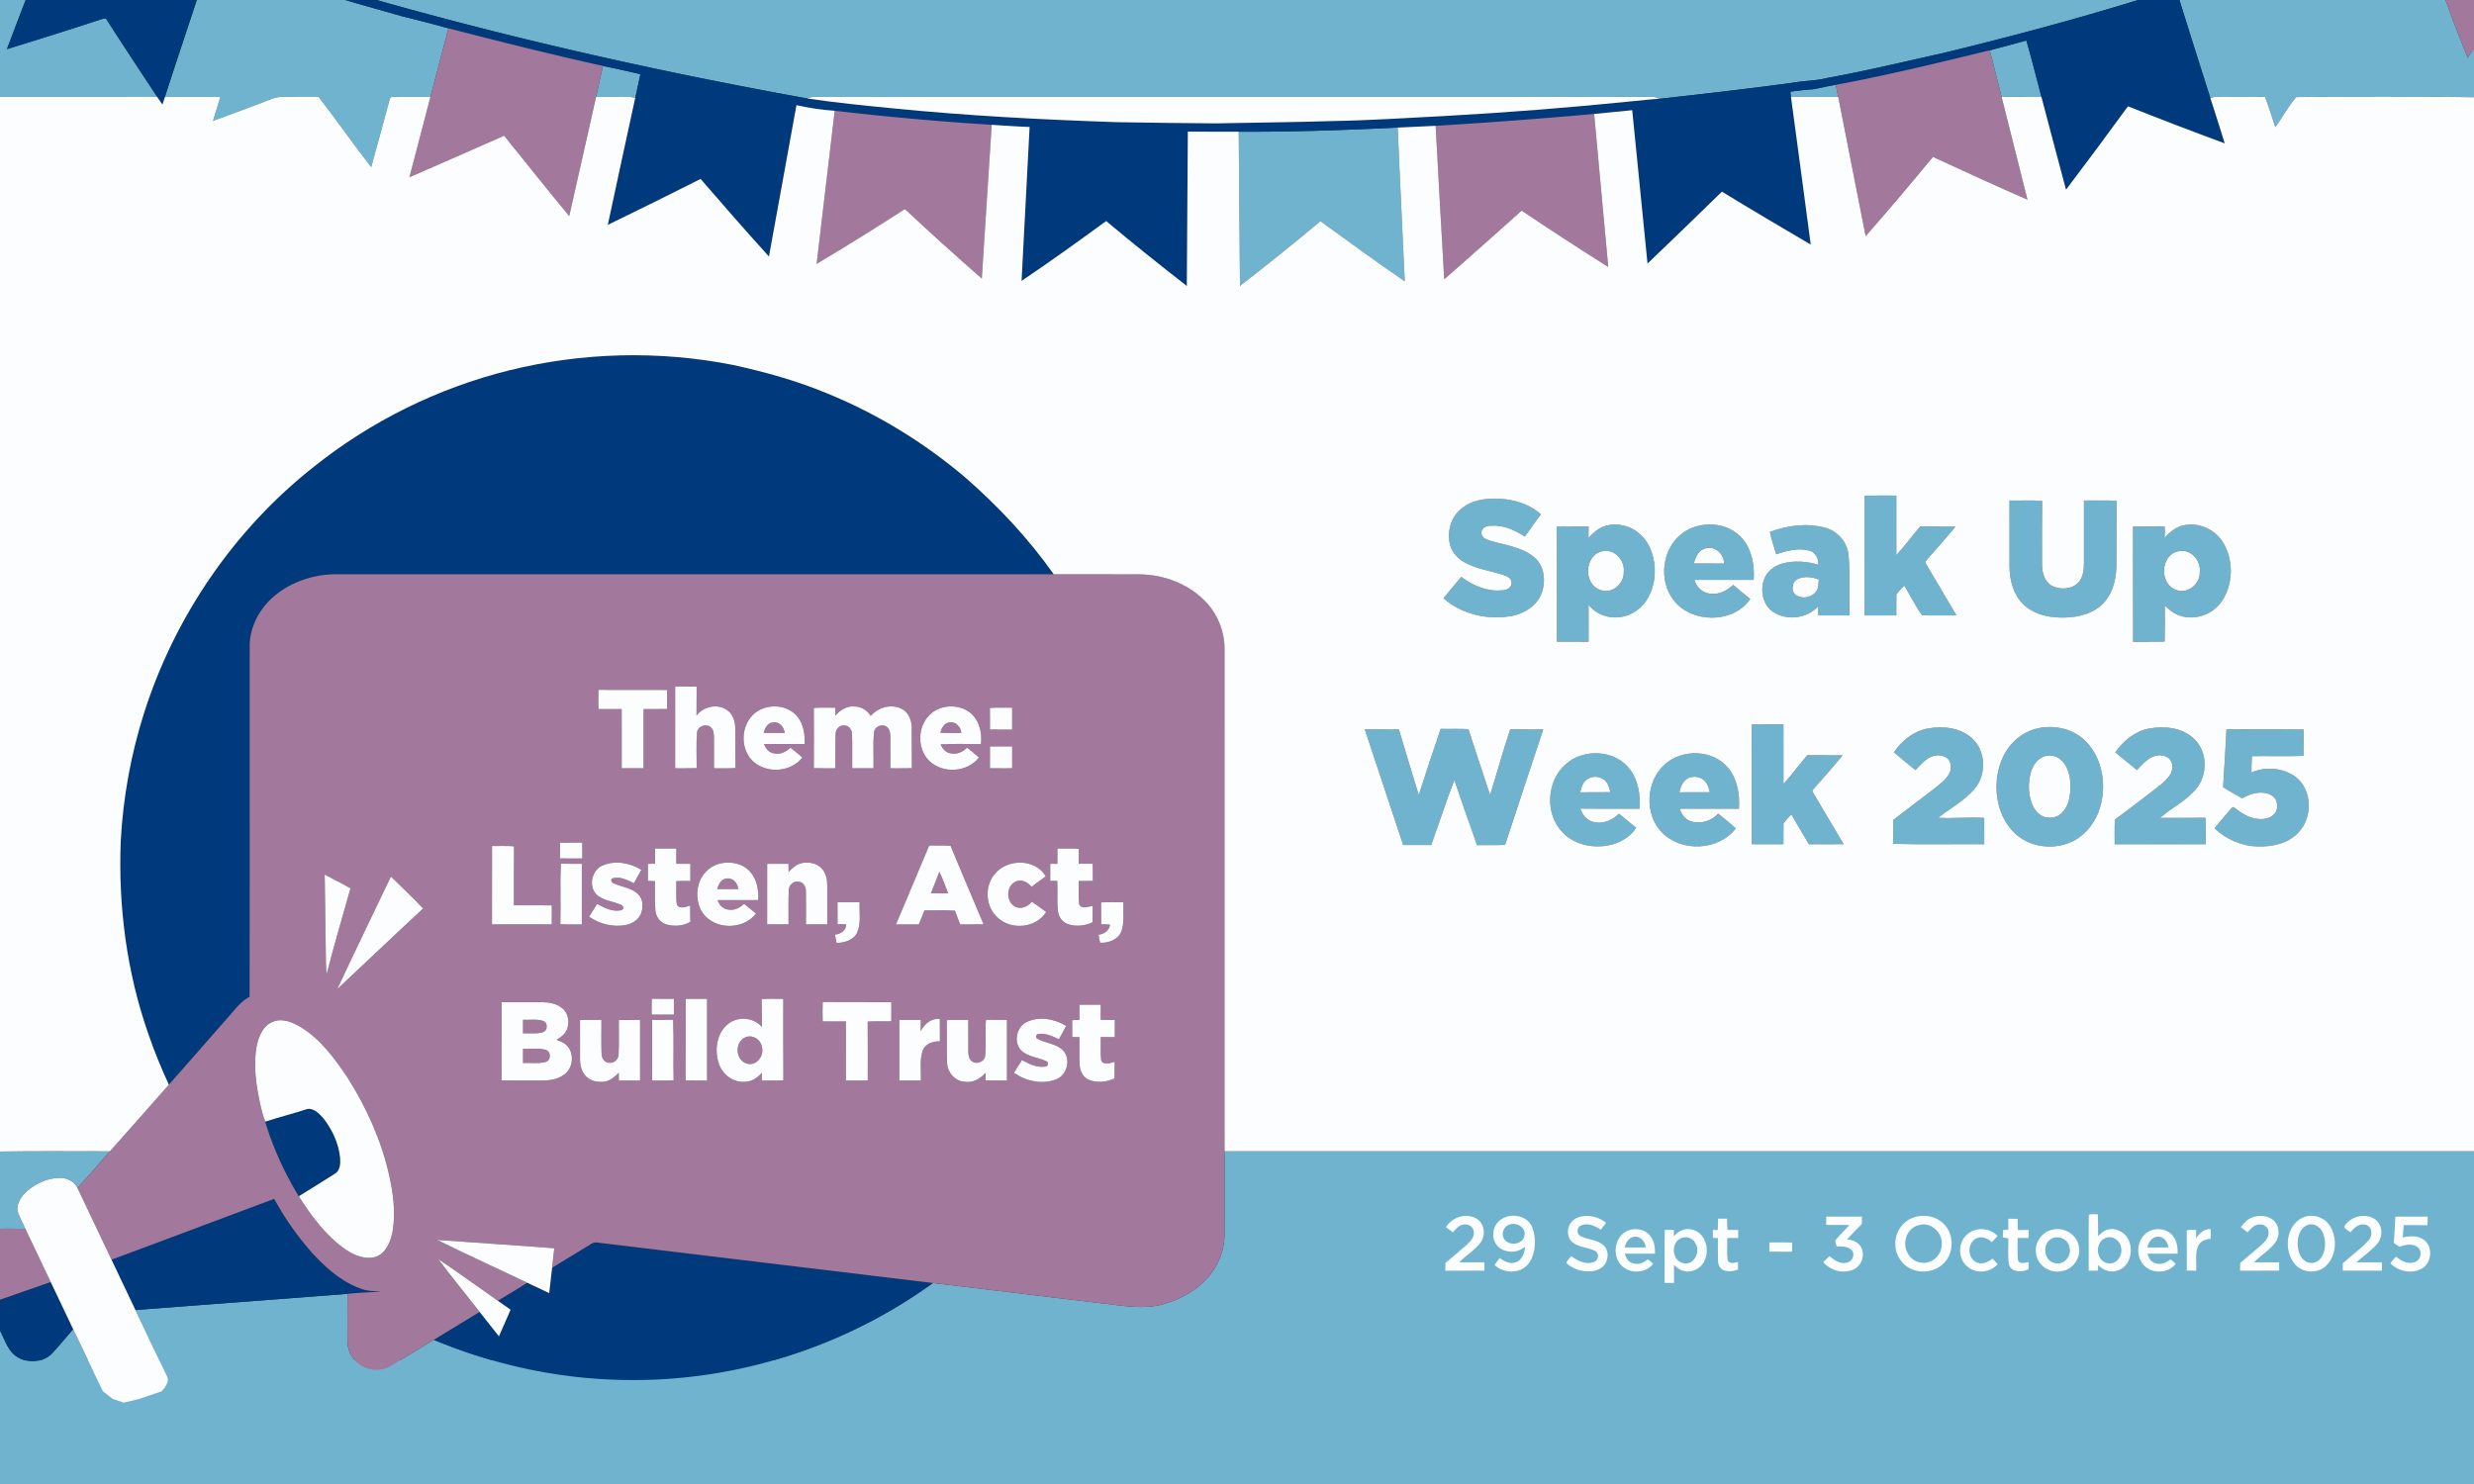
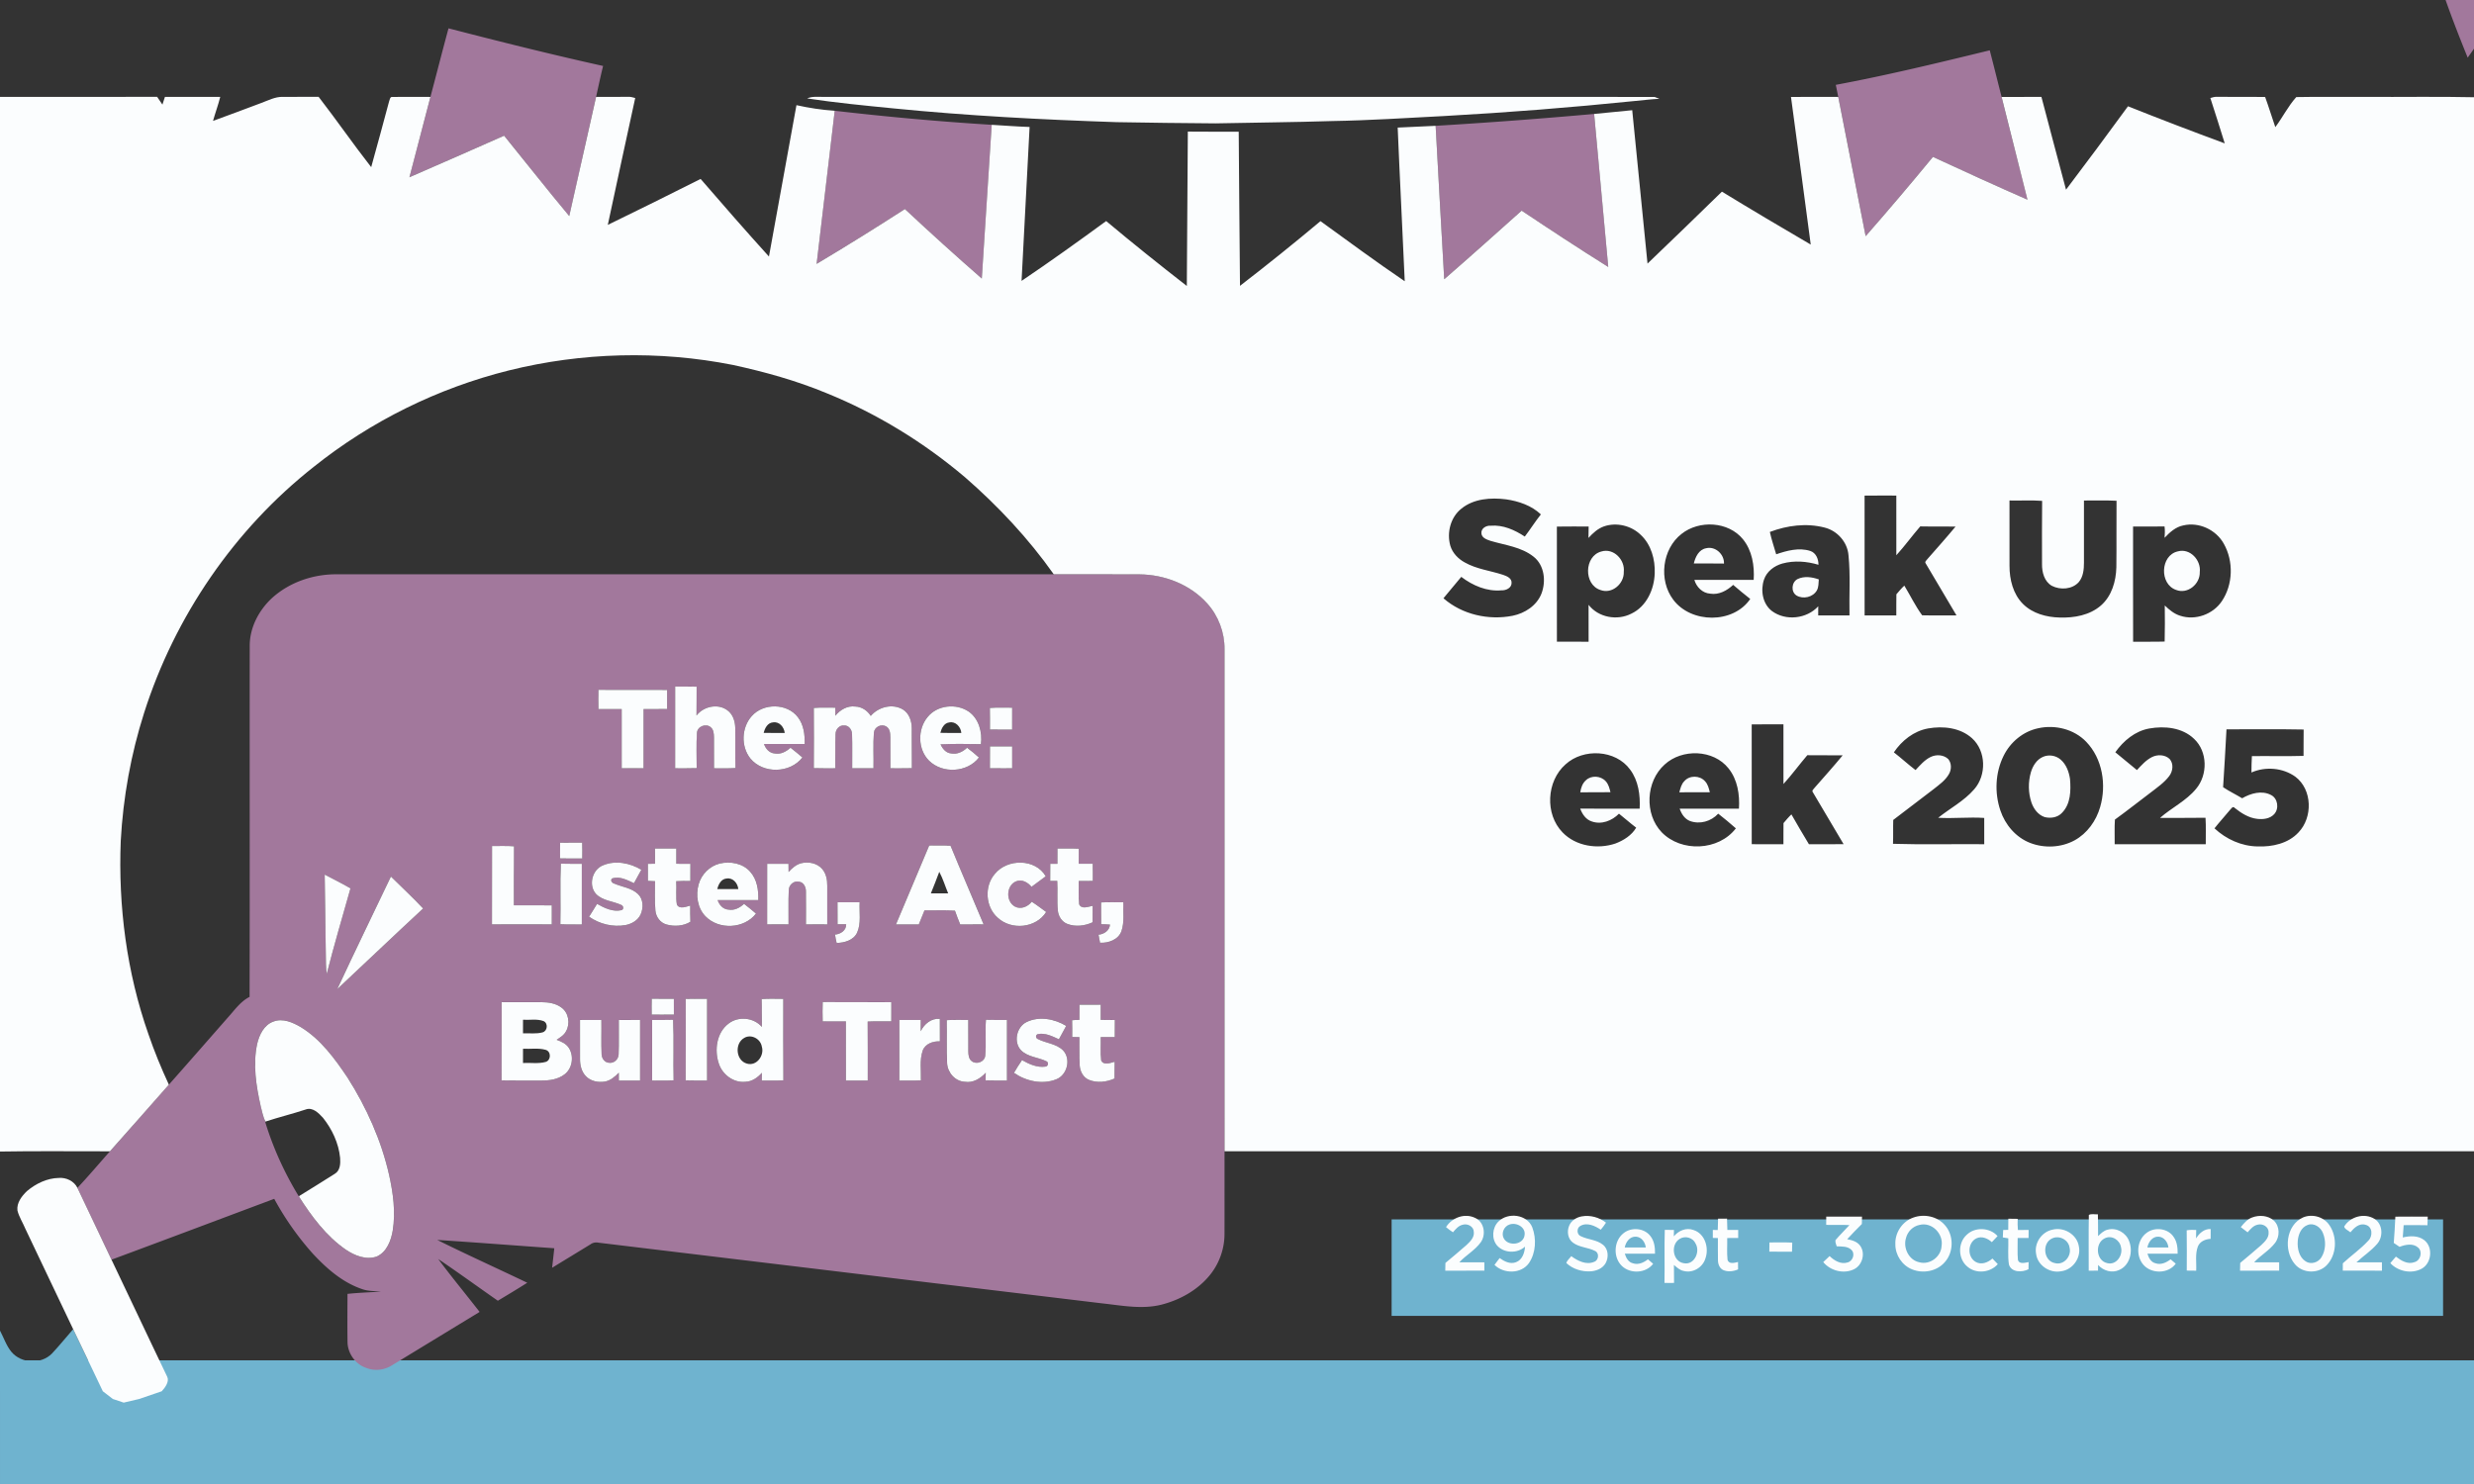
<svg xmlns="http://www.w3.org/2000/svg" viewBox="0 0 1600 960" xml:space="preserve" fill-rule="evenodd" clip-rule="evenodd" stroke-linejoin="round" stroke-miterlimit="2">
  <rect x="0" y="0" width="1600" height="960" fill="#333333" stroke="none" />
-   <path d="M0 0h16.58c-4.07 10.59-8.11 21.18-12.1 31.8 20.37-6.28 40.72-12.66 60.98-19.31 1.19-.27 2.98-1.3 3.64.4 10.66 16.7 21.66 33.19 32.53 49.76-33.88.07-67.75.01-101.63.03V0ZM127.28 0h95.99c12.4 3.66 24.85 7.1 37.27 10.66 9.89 2.4 19.73 4.97 29.53 7.67-4.01 14.76-7.77 29.59-11.7 44.37-8.15 0-16.29-.09-24.43.01-1.83-.31-1.86 1.94-2.36 3.1-3.84 14.1-7.54 28.24-11.52 42.31-11.66-14.91-22.42-30.51-33.99-45.47-7.7.06-15.4.02-23.1.01-5.09-.16-9.64 2.38-14.29 4.06-10.31 3.83-20.58 7.77-30.92 11.49 1.47-5.2 3.35-10.27 4.67-15.52-11.93-.02-23.85-.02-35.77 0C113.37 41.74 120.41 20.9 127.28 0ZM243.53 0h1139.18c-41.96 12.97-84.44 24.22-127.11 34.58-24.56 5.42-49.01 11.34-73.76 15.84-7.2 1.83-14.67 1.77-21.96 3.03-28.84 3.93-57.77 7.23-86.68 10.47-.79-.3-2.37-.92-3.16-1.22-179.32-.05-358.66 0-537.99-.03-3.37.02-6.87-.42-10.04 1C428.27 46.77 335.2 25.95 243.53 0ZM1409.5 0h172.12c4.44 12.55 9.3 24.97 14.3 37.3 1.35-1.94 2.75-3.86 4.08-5.84V62.9c-23.31-.51-46.65-.08-69.97-.22-14.99.09-30-.18-44.97.12-5.27 5.87-8.84 13.12-13.56 19.44-2.27-6.49-4.22-13.08-6.59-19.53-10.29-.1-20.58.04-30.87-.07-1.59-.11-3.1.28-4.55.77-6.72-21.12-13.4-42.25-19.99-63.41ZM1286.82 32.55c7.9-2.06 15.8-4.15 23.66-6.37 3.49 12.1 6.58 24.32 9.76 36.51-8.59-.01-17.17-.04-25.75.02-2.58-10.05-5.04-20.13-7.67-30.16ZM390.03 42.67c8.07 1.66 16.11 3.45 24.13 5.33-1.1 5.14-2.19 10.29-3.35 15.41-1.55-.49-3.15-.87-4.78-.78-6.85.09-13.69.04-20.53.05 1.49-6.68 2.89-13.37 4.53-20.01ZM1172.04 57.8c5.11-.76 10.11-2.15 15.22-2.91.53 2.6 1.05 5.21 1.58 7.81-10.19-.03-20.37-.06-30.56.02-.15-1.15-.28-2.3-.39-3.45 4.72-.51 9.41-1.22 14.15-1.47ZM801.11 85.19c34.29.19 68.57-1.01 102.81-2.66 1.36 33.14 3.12 66.27 4.56 99.41-18.47-12.52-36.42-25.79-54.49-38.88-17.07 14.3-34.42 28.25-52.05 41.85-.36-33.24-.55-66.48-.83-99.72ZM1205.87 320.62c6.84-.1 13.68-.03 20.53-.04.02 12.87-.01 25.74.01 38.61 5.43-5.98 10.17-12.55 15.47-18.66 7.6.17 15.21-.04 22.82.12-5.87 7.08-11.99 13.95-18.06 20.86-.56.86-2.17 1.87-1.21 3.02 6.59 11.21 13.31 22.35 19.88 33.57-7.4-.03-14.81.13-22.2-.06-4.38-5.97-7.67-12.83-11.53-19.2-1.89 1.71-3.47 3.7-5.13 5.61-.1 4.56-.02 9.12-.06 13.68-6.84-.03-13.67 0-20.5-.02-.02-25.83.01-51.66-.02-77.49ZM945.03 329.11c8.03-6.6 19.15-7.33 29.06-6.08 8.1 1.19 16.42 3.99 22.43 9.74-3.68 4.62-6.82 9.64-10.4 14.34-6.52-4.3-14.1-7.71-22.09-7.02-2.86-.24-6.28 1.69-5.96 4.93.21 2.99 3.53 4.04 5.92 4.87 9.45 2.81 19.91 3.9 27.86 10.26 6.99 5.52 8.08 15.84 5.09 23.76-3.02 7.8-10.71 12.81-18.68 14.43-15.56 3.07-32.7-.77-44.74-11.32 3.79-4.66 7.71-9.2 11.52-13.85 7.41 5.64 16.55 9.59 26.04 8.71 2.88.14 6.63-1.56 6.5-4.91.09-2.99-3.13-4.29-5.48-5.11-8.24-2.72-17.14-3.67-24.79-8.01-4.26-2.31-7.92-6.08-9.34-10.79-2.41-8.43.09-18.38 7.06-23.95ZM1299.59 323.77c7.03.17 14.09-.3 21.11.24-.18 13.64-.06 27.29-.07 40.94-.07 5.25 1.47 11.19 6.33 14.01 5.48 2.82 13.18 2.37 17.45-2.42 2.89-3.46 3.34-8.17 3.34-12.5 0-13.42-.01-26.84 0-40.26 7.02.1 14.05-.21 21.07.16-.16 14.36.07 28.73-.12 43.09-.23 9-2.98 18.55-9.96 24.65-7.27 6.34-17.33 8.11-26.7 7.8-8.55-.2-17.52-2.59-23.72-8.78-6.44-6.42-8.74-15.84-8.72-24.69-.05-14.08-.03-28.16-.01-42.24ZM1037.36 340.51c8.1-2.79 17.6-.49 23.72 5.46 6.79 6.29 9.43 15.98 9.07 25-.36 10.37-5.36 21.42-15.15 26.02-9.13 4.66-21.27 2.5-27.63-5.74.06 7.96.04 15.92.02 23.88-6.84-.03-13.67 0-20.5-.02-.02-24.82.01-49.64-.02-74.46 6.85-.12 13.69-.04 20.55-.05-.01 2.46-.03 4.93-.12 7.4 2.82-3.1 6.02-6.08 10.06-7.49m-1.73 16.25c-11.18 2.95-11.54 21.45-.56 24.92 7.5 2.82 15.41-4.14 15.07-11.77.9-7.76-6.61-15.6-14.51-13.15ZM1087.5 345.38c11.4-9.08 30.29-8.1 39.69 3.43 5.96 7.3 7.55 17.13 6.96 26.3-12.79.02-25.57-.01-38.36.01 1.33 4.63 5.24 8.57 10.2 8.91 5.64.94 10.89-1.96 14.89-5.67 3.64 3.09 7.28 6.17 11.05 9.1-11.02 16.2-38.25 15.95-49.82.46-9.54-12.63-7.19-32.77 5.39-42.54m15.98 9.26c-4.8.8-7.02 5.65-8.05 9.87 6.5.02 13-.06 19.51.06.27-5.93-5.52-11.37-11.46-9.93ZM1144.61 344.12c11.16-4.25 23.68-5.87 35.35-2.85 8.25 2.02 14.83 9.39 15.51 17.93 1.31 12.92.36 25.95.64 38.91-6.74.01-13.49.01-20.23 0-.01-1.97-.01-3.94.03-5.91-7.4 8.16-21.01 9.66-29.89 3.13-6.11-4.62-7.56-13.41-5.2-20.37 1.75-5.31 6.66-8.96 11.9-10.42 7.63-2.08 15.8-1.46 23.33.81.05-3.68-1.59-7.75-5.34-8.96-7.27-2.31-15.04-.21-22 2.18-1.43-4.8-3.02-9.56-4.1-14.45m17.96 30.45c-3.92 1.96-4.52 8.24-.73 10.66 4.3 2.57 10.67 1.12 13.18-3.31 1.2-2.16 1.03-4.73 1.25-7.11-4.34-1.54-9.41-2.28-13.7-.24ZM1399.89 347.9c3.31-3.53 7.13-7.02 12.04-7.99 10.15-2.44 21.31 2.8 26.3 11.89 6.35 11.29 5.96 26.34-1.32 37.12-5.7 8.5-17.12 12.62-26.88 9.42-3.93-1.19-7.13-3.87-10.02-6.66.1 7.78.12 15.57-.07 23.34-6.8.22-13.6.03-20.4.11-.08-24.84-.01-49.68-.03-74.52 6.78-.04 13.57.01 20.36-.03.31 2.42.22 4.88.02 7.32m8.59 8.78c-11.41 2.53-12.04 21.18-1.16 24.93 7.51 2.98 15.6-3.83 15.33-11.56.92-7.64-6.27-15.57-14.17-13.37ZM1132.87 468.63c6.84-.12 13.68-.04 20.53-.06.02 12.87-.01 25.73.01 38.6 5.43-5.95 10.18-12.5 15.42-18.62 7.62.12 15.24-.03 22.87.08-5.87 7.13-12.03 14-18.11 20.93-.59.86-2.1 1.83-1.15 2.98 6.58 11.21 13.3 22.34 19.87 33.56-7.48.05-14.95-.03-22.42.05-3.93-6.35-7.58-12.87-11.34-19.32-1.85 1.75-3.46 3.71-5.11 5.64-.09 4.55 0 9.1-.05 13.66-6.84-.03-13.67 0-20.5-.02-.02-25.83.01-51.66-.02-77.48ZM1224.81 486.69c5.11-7.6 12.9-13.79 22.08-15.45 9.74-1.74 20.87-.54 28.48 6.34 9.16 8.29 9.44 23.88 1.39 33.01-6.54 7.57-15.57 12.25-23.29 18.43 9.93.6 19.86-.57 29.78.1.03 5.66.02 11.33.01 17-19.67-.18-39.37.34-59.01-.26.22-5.14-.01-10.29.16-15.44 8.7-6.64 17.41-13.28 26.12-19.93 3.65-2.91 7.69-5.7 9.99-9.9 1.64-2.94 1.65-6.9-.55-9.56-2.99-2.82-7.68-3.1-11.29-1.39-3.99 1.91-6.88 5.36-9.85 8.52-4.8-3.67-9.26-7.76-14.02-11.47ZM1318.14 471.11c10.93-2.44 23.18.55 31.05 8.73 10.57 10.96 13.22 27.89 9.04 42.21-2.56 8.92-8.36 17.09-16.58 21.58-8.72 4.74-19.54 5.21-28.75 1.64-9.21-3.59-16.14-11.76-19.22-21.03-3.86-11.43-3.28-24.45 2.1-35.3 4.33-8.85 12.63-15.8 22.36-17.83m3.26 18.43c-4.18 1.72-6.75 5.88-7.98 10.06-1.83 6.38-1.74 13.34.4 19.64 1.43 4.06 4.28 7.95 8.54 9.34 3.92.97 8.47.27 11.28-2.86 5.57-5.73 5.7-14.34 5.09-21.81-.69-4.66-2.44-9.46-6.12-12.58-3.02-2.62-7.54-3.35-11.21-1.79ZM1368.03 486.64c5.25-7.41 12.78-13.74 21.95-15.37 9.93-1.79 21.45-.62 29.01 6.72 8.77 8.21 8.9 23.24 1.3 32.27-6.42 7.83-15.88 12.26-23.33 18.83 9.8.1 19.6-.06 29.4-.08.38 5.69.09 11.41.16 17.12-19.64-.03-39.27-.02-58.9 0 .06-5.31-.21-10.64.15-15.94 7.81-5.64 15.35-11.65 23.05-17.44 4.24-3.3 8.8-6.38 12.08-10.72 2.38-3.12 2.98-8.03.22-11.09-3.04-2.83-7.8-2.98-11.39-1.19-3.89 1.96-6.79 5.29-9.72 8.41-4.74-3.74-9.25-7.77-13.98-11.52ZM882.64 471.79c7.34.01 14.69-.08 22.04.04 4.28 14.16 8.45 28.35 12.86 42.47 4.59-14.31 9.33-28.57 14.18-42.79 5.98.17 11.98-.19 17.97.2 4.46 14.25 9.41 28.36 14 42.57 4.44-14.17 8.33-28.52 13.03-42.6 7.11.23 14.24.01 21.36.13-8.2 24.93-16.61 49.79-24.72 74.75-6.04.27-12.08.04-18.12.13-5.07-13.98-9.84-28.06-14.69-42.11-5.37 13.87-9.88 28.09-14.96 42.08-6.04.02-12.07.05-18.1-.02-8.27-24.95-16.56-49.9-24.85-74.85ZM1439.93 471.8c16.63.06 33.27-.21 49.9.13-.1 5.68 0 11.36-.07 17.05-11.13.33-22.27.02-33.4.15-.2 3.53-.28 7.06-.29 10.6 9.05-4.04 20.36-3.07 28.43 2.75 11.01 8.33 11.31 26.34 1.96 36.04-6.64 7.17-16.94 9.38-26.36 9.04-10.42-.15-20.39-4.65-27.93-11.71 3.17-4.06 6.69-7.83 9.95-11.82.83-.79 1.87-2.9 3.16-1.35 4.24 3.37 9.06 6.45 14.58 7.05 3.76.44 8.16-.07 10.88-3.02 3.35-3.54 2.44-10.24-2.03-12.44-5.99-3.14-13.15-1.07-18.65 2.13-4.07-2.46-8.38-4.51-12.32-7.17.87-12.47 1.47-24.95 2.19-37.43ZM1012.46 494.48c11.51-10.56 32.37-9.57 41.76 3.34 5.4 7.19 6.64 16.55 6.19 25.31-12.81-.03-25.63 0-38.44-.02 1.32 3.56 3.64 7.05 7.43 8.27 6.28 2.26 13.15-.43 17.63-5.01 3.75 2.95 7.3 6.17 11.13 9.04-2.9 4.97-8.15 8.26-13.42 10.26-11.51 3.87-25.57 1.79-34.19-7.19-11.54-11.83-10.43-33.15 1.91-44m13.23 10.23c-2.28 1.98-3.26 4.95-3.69 7.85 6.51-.12 13.02.01 19.53-.08-.63-2.49-1.25-5.12-3.03-7.06-3.17-3.58-9.31-4.04-12.81-.71ZM1076.54 494.6c11.29-10.42 31.6-9.83 41.33 2.46 5.85 7.25 7.33 17.01 6.75 26.08-12.78-.04-25.56-.02-38.34-.02 1.14 3.34 3.2 6.61 6.62 7.97 6.39 2.37 13.75.27 18.31-4.73 3.89 3.06 7.71 6.21 11.42 9.5-11.17 14.59-35.28 15.63-47.97 2.53-11.33-11.86-10.27-32.88 1.88-43.79m12.75 10.75c-1.96 1.91-2.5 4.68-3.23 7.2 6.57-.09 13.15-.03 19.74-.04-.65-2.51-1.26-5.21-3.13-7.13-3.35-3.84-10.06-3.95-13.38-.03ZM0 744.93c23.69-.42 47.4-.1 71.1-.15-6.99 7.89-13.8 15.97-21.03 23.65-2.17-4.43-7.27-6.82-12.08-6.42-7.62.15-14.78 3.67-20.53 8.48-3.38 3.24-6.74 7.57-6.19 12.53 1.03 4.21 3.49 7.9 5.14 11.89-5.47.05-10.94-.23-16.41.02v-50ZM791.94 744.76c269.35-.03 538.71-.01 808.06-.02V900H110.2c.36-3.24-.66-6.4-2.02-9.29-6.86-14.41-13.78-28.79-20.58-43.23 45.71-3.54 91.43-6.95 137.14-10.47-.05 10.32-.13 20.64.01 30.96.02 7.49 5.15 14.74 12.33 17.01 5.29 2.06 11.42 1.32 16.23-1.64 9.08-5.53 18.16-11.08 27.25-16.61 39.63 16.55 82.43 25.67 125.41 25.99 70.24.92 140.52-21.51 197.37-62.75 36.54 4.37 73.07 8.79 109.61 13.2 12.59 1.36 25.49 3.96 38.03.86 12.16-3.08 23.75-9.55 31.67-19.42 5.98-7.47 9.32-16.98 9.27-26.56.04-17.77 0-35.53.02-53.29m558.97 51.17c-.22 12.01-.05 24.05-.08 36.07 1.98-.01 3.99-.02 6.01-.01l.04-3.68c3.4 3.78 9.05 5.47 13.77 3.18 6.81-3 8.89-11.9 6.37-18.42-1.9-5.51-8.18-9.19-13.88-7.61-2.57.53-4.43 2.47-6.26 4.17-.09-4.71.07-9.41-.12-14.11-1.93.16-4.13-.49-5.85.41m-415.73 7.89c1.42 1.19 2.91 2.34 4.5 3.34 1.73-2.05 3.6-4.33 6.38-4.9 3.1-.94 7.11 1.22 7.09 4.71.43 3.55-2.38 6.21-4.71 8.43-4.5 3.93-9.05 7.79-13.65 11.6-.06 1.65-.11 3.32-.1 5 8.43-.01 16.86.01 25.3-.01-.01-1.8-.02-3.6-.01-5.37-5.4-.08-10.8.02-16.19-.04 4.3-4.67 10.15-7.77 13.88-12.99 3.54-4.98 2.2-13.14-3.65-15.72-6.73-3.28-14.99-.25-18.84 5.95m33.98-3.69c-4.13 3.96-4.69 11.26-.92 15.65 4.54 5 13.08 5.24 18.04.66-.26 3.94-1.77 8.59-5.83 10.07-3.75 1.48-7.6-.51-10.6-2.67-1.14 1.45-2.24 2.92-3.33 4.4 5.94 5.93 17.3 5.97 22.31-1.18 4.49-6.65 4.9-15.68 2.14-23.08-3.33-8.43-15.65-9.92-21.81-3.85m45.69 2.71c-1.6 3.64-.96 8.58 2.41 11.03 4.2 3.15 9.8 3 14.35 5.4 2.82 1.28 2.31 5.94-.5 6.96-5.2 2.29-10.74-.55-14.92-3.62-1.06 1.47-2.71 2.66-3.2 4.45 4.2 3.95 10.2 5.75 15.91 5.35 3.64-.28 7.5-1.86 9.42-5.14 2.17-3.74 1.94-9.23-1.64-12.04-4.11-3.35-9.75-3.25-14.34-5.54-2.72-1.07-2.79-5.39-.22-6.68 4.32-2.42 9.42-.03 13.13 2.49 1.24-1.44 2.36-2.98 3.4-4.57-4.38-3.43-10.16-5.04-15.66-4.06-3.44.58-6.76 2.68-8.14 5.97m166.22-5.8c-.02 1.77-.03 3.54-.02 5.33 5 .16 10.01-.15 15.02.15-2.94 3.29-6.17 6.33-9.01 9.71-.28 1.37.43 2.7.78 4.01 3.21.17 7.05-.18 9.54 2.32 2.58 2.52.84 7.36-2.56 8.13-4.37 1.37-8.54-1.23-11.58-4.13-1.36 1.3-2.73 2.6-4.1 3.88 4.63 5.66 13.2 7.86 19.85 4.66 5.4-2.59 7.57-10.23 4.08-15.16-1.92-2.77-5.34-3.69-8.45-4.3 3.03-3.4 6.29-6.59 9.49-9.83.02-1.61.05-3.2.09-4.78-7.71-.02-15.42-.04-23.13.01m56.31.61c-7.08 2.45-11.94 9.79-11.6 17.25-.09 6.99 4.4 13.77 10.94 16.3 7.05 2.83 15.9 1.19 20.96-4.64 5.98-6.57 6-17.66-.03-24.2-4.92-5.59-13.39-7.24-20.27-4.71m219.16-.08c-3.15 1.11-5.33 3.75-7.37 6.25 1.43 1.15 2.91 2.29 4.43 3.37 1.79-2.02 3.64-4.35 6.44-4.93 3.13-.95 7.17 1.25 7.11 4.78.39 3.52-2.4 6.16-4.71 8.37-4.5 3.92-9.05 7.78-13.64 11.58a83.38 83.38 0 0 0-.11 5.01c8.43-.01 16.86.01 25.3-.01-.02-1.8-.03-3.59 0-5.37-5.4-.08-10.79.01-16.17-.03 4.11-4.55 9.71-7.56 13.47-12.47 3.26-4.18 3.17-10.88-.79-14.58-3.74-3.31-9.43-3.7-13.96-1.97m32.89-.01c-11.13 4.98-12.76 21.45-5.28 30.21 4.95 5.99 14.93 6.37 20.4.89 6.71-6.74 7.21-18.4 1.92-26.13-3.61-5.39-11.1-7.51-17.04-4.97m26.61 5.89c.4 1.81 2.73 2.51 4.03 3.73 2.38-2.87 5.77-6.19 9.88-4.82 4.5 1.09 4.68 7.34 1.74 10.18-4.99 5.45-11.11 9.7-16.52 14.69-.02 1.57-.03 3.15-.02 4.74 8.44.05 16.88.01 25.32.03-.02-1.8-.04-3.6-.03-5.39-5.5-.04-10.99-.02-16.47.01 4.4-4.14 9.59-7.45 13.51-12.08 3.95-4.61 3.51-12.79-1.91-16.09-6.51-3.98-15.63-1.45-19.53 5m33.1-6.39c-.2 5.67-.65 11.33-1.03 17 1.21.86 2.45 1.7 3.74 2.52 3.78-1.45 8.69-2.51 12.03.49 3.05 2.68 1.54 8.33-2.32 9.39-4.4 1.72-8.7-.97-12.07-3.56-1.19 1.43-2.38 2.84-3.61 4.22 4.94 5.35 13.6 7.13 20.11 3.7 6.61-3.44 7.74-14.01 1.82-18.6-3.93-3.06-9.28-2.79-13.87-1.72.14-2.65.33-5.3.57-7.94 5.12-.04 10.24-.09 15.37.05.13-1.87.18-3.73.2-5.58-6.99-.01-13.97-.06-20.94.03m-438.01 1.28c-.09 2.43-.16 4.88-.21 7.34-.8-.01-2.4-.02-3.2-.02-.02 1.71-.01 3.43 0 5.16l3.29.08c.05 4.71-.09 9.43.04 14.15-.03 2.5.92 5.28 3.29 6.5 3.09 1.39 6.67.93 9.72-.38-.04-1.61-.06-3.21-.04-4.79-2.27.54-6.03 1.63-6.79-1.51-.49-4.65-.1-9.33-.2-13.99 2.36-.03 4.72-.04 7.1-.03-.01-1.74-.02-3.48.01-5.2-2.35-.03-4.68-.02-7.01.01-.07-2.45-.15-4.9-.23-7.33-1.94.01-3.86.02-5.77.01m187.71.05c-.03 2.39-.04 4.79-.06 7.2-.82.02-2.46.07-3.28.09-.07 1.59-.15 3.19-.23 4.8 1.16.24 2.34.44 3.55.59.18 5.64-.46 11.35.41 16.95 1.6 5.23 8.57 5.17 12.64 3.05-.01-1.55.03-3.09.1-4.62-2.26.35-6.11 1.62-6.93-1.45-.43-4.7-.1-9.42-.17-14.13 2.34-.02 4.69-.02 7.05-.01 0-1.74.01-3.48.04-5.2-2.32-.04-4.63-.04-6.93.02-.22-2.4-.24-4.81-.14-7.21-2.03-.09-4.05-.11-6.05-.08m-248.91 9.41c-6.34 4.98-6.8 15.66-.97 21.19 5.51 5.24 15.55 4.72 20.17-1.45-1.14-.98-2.25-1.94-3.36-2.9-2.73 2.13-6.26 3.78-9.73 2.57-2.96-.67-4.43-3.55-5.24-6.19 6.51-.05 13.01-.01 19.53-.03.09-3.96-.43-8.17-2.96-11.36-3.97-5.32-12.41-5.96-17.44-1.83m32.58 2c.01-1.39.04-2.78.08-4.15-1.99-.02-3.96-.03-5.93-.05-.36 11.42.04 22.86-.2 34.29 2.05.1 4.12.1 6.2.02-.08-3.87-.05-7.74-.08-11.6 1.92 1.57 3.83 3.47 6.41 3.89 5.89 1.56 12.28-2.39 13.96-8.14 2.44-6.84-.31-16.07-7.74-18.37-4.67-1.78-9.69.44-12.7 4.11m189.38-.98c-5.87 5.31-5.64 15.72.58 20.66 5.65 4.79 14.74 3.8 19.56-1.71a404.26 404.26 0 0 0-3.48-3.62c-2.89 2.57-7.2 4.31-10.84 2.17-5.54-3.19-5.28-12.4.47-15.23 3.49-1.67 7.35.02 9.99 2.46 1.23-1.31 2.47-2.62 3.71-3.93-5-5.63-14.59-6.07-19.99-.8m55.54-3.36c-6.92 1.36-11.92 8.56-10.65 15.53.85 7.53 8.82 12.83 16.13 11.39 7.58-.86 13.24-8.84 11.5-16.29-1.27-7.58-9.66-12.52-16.98-10.63m61 1.96c-6.43 4.55-7.38 14.71-2.36 20.63 5.2 6.18 16.28 6.08 21.04-.58-1.14-.94-2.24-1.87-3.32-2.82-2.74 2.09-6.24 3.77-9.71 2.57-2.98-.65-4.47-3.55-5.28-6.2 6.51-.05 13.02 0 19.53-.03.06-3.75-.35-7.71-2.58-10.83-3.65-5.58-12.07-6.6-17.32-2.74m31.82 3.69c.03-1.82.04-3.65.08-5.45-2.07-.09-4.13-.13-6.14.23.15 8.68.07 17.36.04 26.05 2.02.03 4.04.05 6.1.07.29-5.21-.8-10.67 1.09-15.65 1.33-3.33 4.89-4.76 8.26-4.95l.03-6.35c-4.19-.21-7.4 2.73-9.46 6.05m-275.91 2.63c-.07 1.97-.09 3.95-.07 5.95 4.89.03 9.78-.03 14.67.05.04-1.98.08-3.94.15-5.9-4.92-.25-9.84-.04-14.75-.1Z" fill="#6fb3cf" fill-rule="nonzero" />
  <path d="M976.21 802.15c4.45-1.64 10.69 1.72 9.76 6.93-.8 6.19-10.25 7.3-13.29 2.3-2.05-3.29-.14-8.08 3.53-9.23ZM1241.32 802.42c7.99-2.18 15.7 5.75 14.35 13.66-.36 6.91-7.56 12.32-14.3 10.5-6.91-1.34-10.77-9.4-8.67-15.86 1.05-4.08 4.45-7.47 8.62-8.3ZM1492.39 802.44c4.09-1.63 8.48 1.43 9.93 5.25 2.03 4.99 1.87 11.09-1.03 15.71-2.04 3.34-6.79 4.8-10.16 2.58-4.27-2.71-5.47-8.3-5.12-13.03.27-4.19 2.12-8.98 6.38-10.51ZM1050.77 816.98c.63-3.53 3.3-7.21 7.24-6.98 3.64.19 5.98 3.62 6.37 6.99-4.54.01-9.08.02-13.61-.01ZM1388.77 816.98c.63-3.53 3.29-7.22 7.24-6.98 3.63.19 5.98 3.62 6.37 6.99-4.54.01-9.08.02-13.61-.01ZM1086.37 811.39c3.46-2.17 8.53-.76 10.19 3.03 3.19 5.26-.78 14.07-7.55 12.76-7.34-1.06-8.8-12.19-2.64-15.79ZM1327.17 811.12c4.57-2.19 10.57.85 11.26 5.94 1.47 5.51-3.69 11.63-9.48 10.04-7.4-1.34-8.52-12.95-1.78-15.98ZM1361.2 811.07c4.44-2.31 9.77 1.06 10.51 5.78 1.37 5.16-2.96 11.68-8.73 10.3-7.43-1.39-8.41-12.92-1.78-16.08ZM47.32 859.85C53.8 873.19 60.07 886.63 66.5 900H0v-39.23c2.45 4.61 4.07 9.75 7.44 13.82 6.39 7.56 19.17 8.13 26.13 1.04 4.78-5.08 9.15-10.54 13.75-15.78Z" fill="#6fb3cf" fill-rule="nonzero" />
  <path fill="#6fb3cf" d="M.005 880.002h1610.002v80H.005z" />
  <g fill="#003a7c" fill-rule="nonzero">
-     <path d="M16.58 0h110.7c-6.87 20.9-13.91 41.74-20.62 62.69-.52 1.66-1.06 3.32-1.62 4.97a129.89 129.89 0 0 1-3.41-5.01C90.76 46.08 79.76 29.59 69.1 12.89c-.66-1.7-2.45-.67-3.64-.4C45.2 19.14 24.85 25.52 4.48 31.8 8.47 21.18 12.51 10.59 16.58 0ZM223.27 0h20.26c91.67 25.95 184.74 46.77 278.48 63.67 18.51 2.81 37.17 4.61 55.81 6.45 47.95 4.77 96.1 7.28 144.25 8.9 21.33.43 42.67.59 64 .79 25.07-.55 50.14-.69 75.2-1.5 24.25-.4 48.47-2.01 72.69-3.25 41.11-2.28 82.17-5.51 123.13-9.71 5.37-.45 10.72-1.23 16.11-1.43 28.91-3.24 57.84-6.54 86.68-10.47 7.29-1.26 14.76-1.2 21.96-3.03 24.75-4.5 49.2-10.42 73.76-15.84 42.67-10.36 85.15-21.61 127.11-34.58h26.79c6.59 21.16 13.27 42.29 19.99 63.41 3.22 9.74 6.21 19.56 9.31 29.34-20.96-7.75-41.83-15.71-62.57-24-13.21 18.09-26.55 36.09-40.08 53.95-5.32-20-10.67-39.99-15.91-60.01-3.18-12.19-6.27-24.41-9.76-36.51-7.86 2.22-15.76 4.31-23.66 6.37-33.04 8.05-66.12 16.09-99.56 22.34-5.11.76-10.11 2.15-15.22 2.91-4.74.25-9.43.96-14.15 1.47.11 1.15.24 2.3.39 3.45 4.33 31.82 8.51 63.66 12.77 95.49-19.25-11.23-38.41-22.61-57.44-34.23-15.96 15.6-32 31.1-48.12 46.54-3.25-33.08-6.6-66.15-9.89-99.23-8.21.81-16.42 1.62-24.63 2.42-34.13 3.04-68.3 5.63-102.51 7.68-8.18.38-16.36.73-24.54 1.14-34.24 1.65-68.52 2.85-102.81 2.66-10.97 0-21.94.04-32.91-.06-.22 33.28-.46 66.57-.65 99.86-17.62-13.71-35.05-27.65-52.16-41.99-18.05 13.18-36.19 26.22-54.72 38.71 1.71-33.19 3.51-66.38 5.2-99.57-8.18-.28-16.34-.92-24.51-1.4-33.91-2.11-67.77-5.17-101.52-9.09-8.35-.54-16.59-1.81-24.75-3.62-5.99 32.63-11.86 65.28-17.79 97.92-14.95-16.54-29.64-33.31-44.2-50.2a4342.573 4342.573 0 0 1-60.02 29.73c5.92-27.35 11.69-54.74 17.73-82.07 1.16-5.12 2.25-10.27 3.35-15.41-8.02-1.88-16.06-3.67-24.13-5.33-33.48-7.42-66.76-15.76-99.96-24.34-9.8-2.7-19.64-5.27-29.53-7.67-12.42-3.56-24.87-7-37.27-10.66ZM329.07 239.64c47.25-11.75 97.1-13.04 144.88-3.57 20.59 4.48 41.01 10.13 60.5 18.22 32.57 13.19 62.9 31.78 89.7 54.49 21.4 18.64 40.95 39.51 57.34 62.72-154.48 0-308.97-.01-463.45.01-15.27-.17-30.72 5.04-42.1 15.34-8.58 7.95-14.52 19.24-14.44 31.09-.09 75.65.09 151.3-.09 226.94-5.96 3.01-9.73 8.63-14.11 13.43-12.69 14.46-25.33 28.96-38.09 43.36-4.95-10.69-9.44-21.59-13.24-32.73-14.05-40-19.56-82.73-17.88-125.01 1.53-28.09 6.56-56 15.12-82.81 19.82-62.33 58.36-118.7 109.78-159.19 36.91-29.5 80.24-50.87 126.08-62.29ZM197.66 717.74c4.53-1.74 8.44 2.34 11.23 5.36 5.89 7.41 10.12 16.4 11.07 25.89.3 3.69.09 8.34-3.54 10.41-7.41 4.74-14.93 9.31-22.39 13.97l-.88.38c-9.11-14.96-16.46-31-21.57-47.76l.13-.45c8.58-2.84 17.37-4.96 25.95-7.8ZM72.11 814.89c35.12-13.03 70.16-26.24 105.24-39.37 6.89 12.69 15.25 24.6 24.87 35.37 8.94 9.65 19.24 18.7 31.89 23 3.9 1.45 8.12 1.23 12.2 1.68-7.2.43-14.4.67-21.57 1.44-45.71 3.52-91.43 6.93-137.14 10.47-5.14-10.88-10.36-21.72-15.49-32.59ZM381.94 804.93c1.47-1.07 3.25-1.39 5.04-1.05 72.11 8.72 144.24 17.36 216.36 26.09-56.85 41.24-127.13 63.67-197.37 62.75-42.98-.32-85.78-9.44-125.41-25.99 9.87-6.02 19.75-12.03 29.62-18.05 4.18 5.25 8.29 10.55 12.49 15.79 2.52-5.73 5.02-11.47 7.53-17.2-2.74-1.95-5.48-3.89-8.23-5.82 6.37-3.83 12.76-7.65 19.03-11.64 4.74 2.21 9.44 4.49 14.19 6.69.65-5.46 1.25-10.93 1.88-16.39 8.29-5.06 16.58-10.11 24.87-15.18ZM0 840.76c10.93-3.82 21.84-7.68 32.78-11.44 4.84 10.18 9.69 20.35 14.54 30.53-4.6 5.24-8.97 10.7-13.75 15.78-6.96 7.09-19.74 6.52-26.13-1.04-3.37-4.07-4.99-9.21-7.44-13.82v-20.01Z" />
-   </g>
+     </g>
  <g fill="#a2789c" fill-rule="nonzero">
    <path d="M1581.62 0H1600v31.46c-1.33 1.98-2.73 3.9-4.08 5.84-5-12.33-9.86-24.75-14.3-37.3ZM290.07 18.33c33.2 8.58 66.48 16.92 99.96 24.34-1.64 6.64-3.04 13.33-4.53 20.01-5.88 25.67-11.45 51.42-17.36 77.08-14.29-17.12-28.05-34.68-42.11-51.99-20.41 8.98-40.77 18.06-61.24 26.9 4.47-17.33 9.09-34.63 13.58-51.97 3.93-14.78 7.69-29.61 11.7-44.37ZM1187.26 54.89c33.44-6.25 66.52-14.29 99.56-22.34 2.63 10.03 5.09 20.11 7.67 30.16 5.51 22.17 11.22 44.29 16.71 66.46-20.49-8.97-40.82-18.29-61.12-27.67a2168.478 2168.478 0 0 1-43.51 51.28c-5.89-30.03-11.78-60.06-17.73-90.08-.53-2.6-1.05-5.21-1.58-7.81ZM539.84 71.65c33.75 3.92 67.61 6.98 101.52 9.09-2.1 33.16-4.21 66.31-6.41 99.46-16.83-14.7-33.39-29.7-49.73-44.96-18.83 12.14-37.85 24-57.09 35.48 3.88-33.03 7.76-66.05 11.71-99.07ZM928.46 81.39c34.21-2.05 68.38-4.64 102.51-7.68 3.07 32.99 6.12 65.98 9.12 98.98-18.87-11.84-37.49-24.05-56-36.43-16.65 14.84-33.23 29.76-50.07 44.38-1.93-33.08-3.73-66.17-5.56-99.25ZM681.49 371.5c18.5.04 37.01-.05 55.51.05 16.23.17 32.73 6.56 43.68 18.76 7.3 8.04 11.36 18.83 11.25 29.69.03 108.25 0 216.5.01 324.76-.02 17.76.02 35.52-.02 53.29.05 9.58-3.29 19.09-9.27 26.56-7.92 9.87-19.51 16.34-31.67 19.42-12.54 3.1-25.44.5-38.03-.86-36.54-4.41-73.07-8.83-109.61-13.2-72.12-8.73-144.25-17.37-216.36-26.09-1.79-.34-3.57-.02-5.04 1.05-8.29 5.07-16.58 10.12-24.87 15.18.48-4.21.96-8.41 1.4-12.61-25.23-1.78-50.46-3.75-75.7-5.38 19.24 9.56 38.85 18.41 58.23 27.69-6.27 3.99-12.66 7.81-19.03 11.64-12.88-8.96-25.54-18.23-38.55-26.98 8.63 11.61 17.89 22.77 26.76 34.21-9.87 6.02-19.75 12.03-29.62 18.05-9.09 5.53-18.17 11.08-27.25 16.61-4.81 2.96-10.94 3.7-16.23 1.64-7.18-2.27-12.31-9.52-12.33-17.01-.14-10.32-.06-20.64-.01-30.96 7.17-.77 14.37-1.01 21.57-1.44-4.08-.45-8.3-.23-12.2-1.68-12.65-4.3-22.95-13.35-31.89-23a187.344 187.344 0 0 1-24.87-35.37c-35.08 13.13-70.12 26.34-105.24 39.37-7.35-15.49-14.75-30.95-22.04-46.46 7.23-7.68 14.04-15.76 21.03-23.65 12.76-14.32 25.42-28.73 38.11-43.11 12.76-14.4 25.4-28.9 38.09-43.36 4.38-4.8 8.15-10.42 14.11-13.43.18-75.64 0-151.29.09-226.94-.08-11.85 5.86-23.14 14.44-31.09 11.38-10.3 26.83-15.51 42.1-15.34 154.48-.02 308.97-.01 463.45-.01m-244.85 72.63c-.04 17.62-.03 35.25-.01 52.87 4.64-.04 9.29.1 13.93-.09.02-7.62-.34-15.27.18-22.87.27-4.16 5.79-6.28 8.87-3.63 1.95 1.56 2.08 4.24 2.14 6.54.05 6.68-.03 13.36.02 20.05 4.62-.07 9.25.17 13.87-.15-.24-8.63.03-17.27-.13-25.9-.09-3.81-1.16-7.83-3.98-10.54-6.01-5.72-16.2-3.88-21.08 2.44.12-6.22 0-12.44.08-18.65-4.63-.13-9.26-.05-13.89-.07m-49.62 2.14c-.07 4.15-.08 8.3.01 12.45 5.01-.02 10.02-.03 15.03 0 .03 12.75.01 25.51.01 38.27 4.71.03 9.42.01 14.13.01.02-12.76 0-25.52.01-38.28 5.07-.06 10.14.03 15.22-.05v-12.35c-14.8-.09-29.6 0-44.41-.05m99.17 16.96c-6.66 7.36-7.11 19.66-.9 27.43 8.25 10.05 25.72 9.65 33.64-.66-2.54-2.14-5.06-4.27-7.67-6.3-2.78 2.5-6.38 4.49-10.25 3.73-3.44-.26-5.88-3.04-6.89-6.14 8.76-.03 17.52.02 26.28-.03.17-5.99-.6-12.41-4.38-17.29-6.94-9.16-22.34-9.25-29.83-.74m54.06-.22c0-1.74-.02-3.48-.03-5.21-4.64.07-9.29-.23-13.91.18.11 12.97.1 25.95 0 38.93 4.64.19 9.28.06 13.92.09.12-7.38-.18-14.77.14-22.14-.03-3 2.5-5.92 5.65-5.59 3-.03 5.05 2.9 5.02 5.71.26 7.32.03 14.67.1 22 4.59.03 9.18.03 13.77.01.17-7.7-.34-15.42.26-23.09.36-3.64 4.75-5.85 7.89-4.01 2.49 1.37 2.73 4.5 2.76 7.03.04 6.69-.03 13.38.02 20.08 4.62-.02 9.25.06 13.88-.06-.11-8.68.04-17.36-.07-26.04-.03-4.53-1.69-9.45-5.71-11.93-6.78-4.04-15.82-1.67-20.8 4.15-2.18-3.47-5.9-5.98-10.08-6.06-5.03-.68-9.76 2.14-12.81 5.95m59.64.86c-6.57 7.9-6.41 20.9.97 28.23 8.71 8.55 24.74 7.7 32.25-2.06a98.705 98.705 0 0 0-7.67-6.33c-2.75 2.63-6.5 4.5-10.39 3.68-3.32-.3-5.5-3.06-6.78-5.87 8.69-.5 17.42-.2 26.13-.14.97-7.63-1.32-16.37-7.84-21-8.08-5.54-20.44-4.29-26.67 3.49m40.29-5.89c.12 4.65.04 9.31.05 13.96 4.78.07 9.57.02 14.35.05.06-4.73.04-9.46.01-14.19-4.8.08-9.62-.23-14.41.18m.07 24.89c-.02 4.69.01 9.39-.04 14.09 4.79.09 9.59.02 14.39.04.02-4.72.03-9.43 0-14.14-4.79-.02-9.57-.04-14.35.01m-278.04 62.28c0 3.38.01 6.75-.02 10.13 4.79.16 9.58.05 14.37.08.05-3.42.06-6.84-.04-10.26-4.77.06-9.54 0-14.31.05m-44 2.13c-.06 16.9.01 33.8-.04 50.7 12.9.05 25.79.02 38.69.01 0-4.11-.01-8.22 0-12.32-8.17-.07-16.34-.02-24.51-.03.05-12.73-.1-25.45.08-38.17-4.73-.41-9.48-.09-14.22-.19m282.73-.31c-7.17 17.01-14.35 34.01-21.49 51.03 4.92.01 9.84-.02 14.76.02 1.27-3.02 2.42-6.09 3.69-9.11 6.56.13 13.13-.25 19.69.21 1.01 3 2.22 5.93 3.41 8.88 5.04 0 10.09.02 15.14-.01-7.07-16.99-14.43-33.85-21.4-50.88-4.59-.32-9.2-.11-13.8-.14m-177.34 1.95c-.03 3.28-.03 6.56.01 9.84-1.54.02-3.08.02-4.61.05-.01 3.67-.01 7.34.01 11.01 1.54.04 3.08.15 4.63.23.03 6.31-.35 12.65.22 18.94.36 4.08 3.09 7.94 7.13 9.04 5.08 1.43 10.93 1.08 15.5-1.72-.17-3.49-.11-6.99-.11-10.47-2.7.68-6.93 2.58-8.62-.67-.85-4.98-.1-10.1-.42-15.13 3.04-.22 6.09-.19 9.14-.13.06-3.71.05-7.41.02-11.11-3.04-.01-6.08-.02-9.12-.02.02-3.29.02-6.58 0-9.86-4.6-.02-9.19-.02-13.78 0m260.28 0c-.02 3.29-.02 6.58-.02 9.88-1.55-.01-3.09-.02-4.62-.01-.04 3.69-.04 7.38-.05 11.07h4.56c.38 6.41-.25 12.85.39 19.25.36 3.66 2.62 7.24 6.16 8.58 5.25 2 11.27 1.28 16.3-1.06.03-3.56.03-7.11.05-10.66-2.8.52-7.13 2.47-8.73-.97-.62-5-.14-10.07-.26-15.1 3.02-.01 6.05-.03 9.09-.03.01-3.7.04-7.4-.05-11.09-3.03.03-6.06.02-9.08-.02.01-3.24.01-6.48.06-9.72-4.6-.26-9.2-.1-13.8-.12m-293.99 10.89c-7.02 2.82-9.5 13.08-4.31 18.63 4.33 4.3 10.82 4.48 16.12 6.92 1.54.47 1.99 2.98.19 3.44-5.53 1.28-11.03-1.41-15.75-4.07-1.74 2.75-3.47 5.52-5.16 8.3 6.76 4.74 15.37 6.86 23.53 5.41 4.02-.78 8.03-3.03 9.8-6.88 1.87-4.2 1.84-9.85-1.68-13.19-4.17-4-10.21-4.54-15.31-6.74-1.47-.28-3.05-2.42-1.25-3.46 4.8-1.47 9.66 1.18 13.94 3.15 1.63-2.88 3.17-5.8 4.76-8.68-7.29-4.41-16.86-6.29-24.88-2.83m75.61-1.19c-6.55 1.61-11.88 6.98-13.67 13.45-1.99 7.02-.77 15.32 4.44 20.7 8.65 8.91 25.02 8.13 32.65-1.77-2.54-2.13-5.05-4.3-7.7-6.29-2.74 2.51-6.33 4.47-10.17 3.72-3.46-.24-5.91-3.03-6.93-6.14 8.76-.03 17.52.01 26.28-.02.22-6.44-.78-13.45-5.28-18.38-4.78-5.47-12.81-6.86-19.62-5.27m44.5 5.46-.06-5.28c-4.6-.02-9.2-.03-13.79.01-.02 13.06.01 26.11-.02 39.17 4.61.04 9.22.02 13.84.01.1-7.36-.21-14.72.14-22.07-.03-3.48 3.37-6.48 6.85-5.52 3.06.48 4.38 3.83 4.26 6.61.1 6.98.02 13.97.01 20.95 4.59.07 9.18.03 13.77.04 0-8.35.01-16.7 0-25.04.04-3.78-.7-7.76-3.19-10.73-3.27-3.92-8.98-4.99-13.75-3.79-3.27.89-5.84 3.19-8.06 5.64m133.36 1.28c-6.89 7.99-6.07 21.33 1.89 28.31 8.83 8.25 24.82 6.76 31.34-3.7-3.1-2.21-6.1-4.59-9.32-6.63-2.5 3.18-7 5.16-10.83 3.16-6.07-3.26-5.79-13.59.6-16.33 3.77-1.66 7.68.63 10.08 3.51 3.07-2.25 6.08-4.59 9.18-6.81-6.67-11.58-24.9-11.51-32.94-1.51M362.4 597.87c4.62.27 9.25.07 13.88.13.03-13.06.03-26.13 0-39.2-4.53-.05-9.06.07-13.58-.09-.56 13.03.03 26.11-.3 39.16m-152.41-32.09c.17 19.4.61 38.79.82 58.19.01 2.02.23 4.04.49 6.06 4.75-18.55 10.13-36.94 15.37-55.36-5.44-3.19-11.13-5.93-16.68-8.89m8.13 74.07c18.53-17.36 36.9-34.9 55.53-52.15-6.67-7.14-13.89-13.77-20.83-20.66-11.57 24.27-23.36 48.44-34.7 72.81m323.51-56.17c-.02 4.74-.04 9.48.03 14.22 1.85-.01 3.72 0 5.59.01.1 4.01-3.61 6.38-7.22 6.67.26 1.82.6 3.63 1.05 5.43 5.07-.16 10.93-1.73 13.25-6.72 2.74-6.15 1.25-13.1 1.63-19.61-4.78-.03-9.55-.02-14.33 0m170.48.09c.07 4.69.01 9.38.04 14.07 1.9.02 3.81.11 5.72.29-.34 3.9-3.81 6.16-7.43 6.54.33 1.72.67 3.45.99 5.19 5.48.28 11.87-1.99 13.86-7.57 2.02-5.98.96-12.42 1.2-18.61-4.8.02-9.59-.12-14.38.09M421.5 646.11c-.08 3.41-.08 6.82-.03 10.24 4.78.01 9.56.05 14.35-.03-.01-3.4-.01-6.79-.01-10.17-4.78-.04-9.55 0-14.31-.04m21.96.08c.02 17.57.08 35.15-.03 52.73 4.61.16 9.23.05 13.85.08.02-17.62.03-35.24 0-52.87-4.61.01-9.22-.05-13.82.06m49.11.1c.23 6 .01 12.01.15 18.02-5.31-6.12-15.2-7.09-21.57-2.12-7.69 5.82-9.22 17.02-6.3 25.74 2.29 7.19 9.58 12.71 17.26 11.87 4.27-.11 7.89-2.75 10.62-5.81a276.4 276.4 0 0 0-.07 5.01c4.65-.05 9.32.13 13.97-.12-.17-17.57-.05-35.14-.06-52.7-4.67-.02-9.34-.21-14 .11m-168.15 2.01c-.04 16.88.06 33.75-.05 50.63 8.57.16 17.15.03 25.72.07 5.17.03 10.68-.71 14.92-3.92 5.17-3.82 6.3-11.78 2.93-17.11-1.79-2.84-4.95-4.22-7.96-5.33 2.3-1.54 4.85-3.03 6.12-5.59 2.77-4.87 1.68-11.81-2.91-15.18-3.75-2.89-8.63-3.54-13.22-3.57-8.51-.03-17.03-.03-25.55 0m207.65-.06c-.16 4.16-.14 8.33-.02 12.5 5-.06 10.01-.05 15.01-.02.04 12.75 0 25.51.02 38.27 4.7.02 9.41.01 14.12.01-.01-12.72.07-25.44-.05-38.16 5.09-.33 10.19-.03 15.28-.17 0-4.12-.01-8.23.01-12.34-14.79-.13-29.59.04-44.37-.09m166.05 1.68c-.01 3.27-.01 6.54-.02 9.82-1.59 0-3.16.09-4.73.26.12 3.59.07 7.2.05 10.8 1.55.04 3.11.08 4.68.13.11 6.07-.18 12.14.16 18.2.21 3.88 2.26 7.91 6.01 9.44 5.3 2.16 11.4 1.42 16.53-.88.08-3.62.06-7.22.07-10.83-2.71.69-7.18 2.57-8.71-.88-.65-4.99-.15-10.06-.28-15.08 3.02-.02 6.04-.03 9.07-.01.05-3.69.02-7.37.05-11.04-3.05-.07-6.1-.06-9.14-.1.01-3.27.01-6.54 0-9.81-4.58-.06-9.16-.03-13.74-.02m-102.68 17.2c.05-2.44.06-4.89.06-7.32-4.63-.02-9.25-.02-13.87.01-.02 13.06-.02 26.13 0 39.19 4.65-.04 9.3.12 13.95-.11.17-6.37-.95-13.02 1.12-19.17 1.6-4.58 6.7-6.23 11.15-6.09 0-4.86.03-9.72-.03-14.58-5.55-.42-10.07 3.32-12.38 8.07m68.59-6.01c-6.62 3.12-8.78 13.12-3.59 18.42 4.38 4.28 10.91 4.39 16.2 6.94 1.8.7 1.31 3.41-.61 3.54-5.37.73-10.53-1.65-15.08-4.22-1.87 2.66-3.52 5.45-5.18 8.24 7.76 5.39 18.31 7.75 27.3 4.19 7.12-2.71 9.7-13.12 4.48-18.7-4.46-4.47-11.22-4.64-16.57-7.46-1.27-.74-1.32-2.54.18-3.08 4.79-1.02 9.42 1.39 13.66 3.33 1.55-2.9 3.11-5.8 4.71-8.66-7.46-4.53-17.39-6.42-25.5-2.54m-487.25-.23c-6.04 2.14-9.06 8.52-10.45 14.35-2.86 13.35-.7 27.15 2.26 40.29.95 3.36 1.41 6.93 3.12 10.02l-.13.45c5.11 16.76 12.46 32.8 21.57 47.76l.88-.38-.65.74c8.19 12.85 17.54 25.46 30.2 34.23 5.78 3.92 13.3 6.98 20.25 4.43 6.37-3.03 9.05-10.23 10.17-16.75 1.91-11.93.26-24.12-2.33-35.82-5.06-22.41-14.57-43.69-26.88-63.04-8.29-12.33-17.35-24.83-30.24-32.7-5.25-3.07-11.69-5.97-17.77-3.58m198.33-1.06c.02 8.42-.02 16.83.01 25.25-.03 3.94.93 8.14 3.74 11.07 3.07 3.28 7.95 4.24 12.25 3.55 3.66-.65 6.6-3.15 9.09-5.75 0 1.67.01 3.36.03 5.05 4.58.02 9.15.01 13.73 0 0-13.06.02-26.12 0-39.18-4.59-.03-9.17-.05-13.75.02-.1 7.41.2 14.83-.13 22.24-.06 3.1-2.87 5.85-6.04 5.44-2.86-.01-4.87-2.73-4.96-5.4-.35-7.43-.03-14.88-.15-22.31-4.61-.02-9.21-.04-13.82.02m46.64-.02c-.03 13.07-.02 26.13 0 39.2 4.62-.06 9.26.15 13.89-.14-.35-13.05.26-26.12-.31-39.15-4.53.16-9.06.04-13.58.09m190.55.14c.2 9.31-.22 18.65.22 27.96.37 6.06 5.23 11.6 11.45 11.9 5.28.91 10.11-2.12 13.54-5.84-.05 1.64-.09 3.3-.12 4.95 4.61.18 9.22.06 13.84.09.01-13.07.03-26.13 0-39.2-4.54-.04-9.07.05-13.6-.08-.6 7.74.29 15.54-.46 23.27-.44 3.98-5.69 5.91-8.73 3.47-2-1.5-2.18-4.19-2.22-6.46-.06-6.74.03-13.47-.02-20.2-4.64.04-9.28-.17-13.9.14Z" />
-     <path d="M493.89 474.13c.73-3.06 2.51-6.57 6.05-6.83 4.08-.67 7.18 3.09 7.56 6.84-4.54.03-9.08.03-13.61-.01ZM608.15 474.07c.75-2.92 2.36-6.32 5.73-6.72 4.16-.92 7.52 2.92 7.83 6.8-4.52-.02-9.04.09-13.56-.08ZM607.46 563.98c2.37 4.43 3.81 9.31 5.75 13.95-3.73-.01-7.47-.01-11.2 0 1.81-4.65 3.78-9.25 5.45-13.95ZM463.89 575.13c.73-3.07 2.53-6.59 6.09-6.83 4.05-.64 7.16 3.09 7.5 6.84-4.53.02-9.06.03-13.59-.01ZM338.25 659.68c4.39.27 9.03-.71 13.24.85 3.13 1.33 2.65 6.39-.56 7.3-4.12 1.13-8.47.46-12.69.64-.04-2.93-.04-5.86.01-8.79ZM481.31 671.43c4.48-2.69 10.57.58 11.37 5.59 1.82 5.73-3.35 12.87-9.63 11.03-7.19-1.97-8.1-13.06-1.74-16.62ZM338.25 678.43c4.87.28 9.92-.63 14.67.72 3.59 1.04 3.55 6.69.02 7.8-4.76 1.33-9.82.42-14.7.7-.03-3.08-.02-6.15.01-9.22ZM0 794.93c5.47-.25 10.94.03 16.41-.02 5.43 11.48 10.91 22.95 16.37 34.41-10.94 3.76-21.85 7.62-32.78 11.44v-45.83Z" />
  </g>
  <path fill="#6fb3cf" d="M900 788.843h680v62.386H900z" />
-   <path d="M0 62.68c33.88-.02 67.75.04 101.63-.03 1.09 1.7 2.24 3.36 3.41 5.01.56-1.65 1.1-3.31 1.62-4.97 11.92-.02 23.84-.02 35.77 0-1.32 5.25-3.2 10.32-4.67 15.52 10.34-3.72 20.61-7.66 30.92-11.49 4.65-1.68 9.2-4.22 14.29-4.06 7.7.01 15.4.05 23.1-.01 11.57 14.96 22.33 30.56 33.99 45.47 3.98-14.07 7.68-28.21 11.52-42.31.5-1.16.53-3.41 2.36-3.1 8.14-.1 16.28-.01 24.43-.01-4.49 17.34-9.11 34.64-13.58 51.97 20.47-8.84 40.83-17.92 61.24-26.9 14.06 17.31 27.82 34.87 42.11 51.99 5.91-25.66 11.48-51.41 17.36-77.08 6.84-.01 13.68.04 20.53-.05 1.63-.09 3.23.29 4.78.78-6.04 27.33-11.81 54.72-17.73 82.07 20.08-9.75 40.09-19.67 60.02-29.73 14.56 16.89 29.25 33.66 44.2 50.2 5.93-32.64 11.8-65.29 17.79-97.92 8.16 1.81 16.4 3.08 24.75 3.62-3.95 33.02-7.83 66.04-11.71 99.07 19.24-11.48 38.26-23.34 57.09-35.48 16.34 15.26 32.9 30.26 49.73 44.96 2.2-33.15 4.31-66.3 6.41-99.46 8.17.48 16.33 1.12 24.51 1.4-1.69 33.19-3.49 66.38-5.2 99.57 18.53-12.49 36.67-25.53 54.72-38.71 17.11 14.34 34.54 28.28 52.16 41.99.19-33.29.43-66.58.65-99.86 10.97.1 21.94.06 32.91.06.28 33.24.47 66.48.83 99.72 17.63-13.6 34.98-27.55 52.05-41.85 18.07 13.09 36.02 26.36 54.49 38.88-1.44-33.14-3.2-66.27-4.56-99.41 8.18-.41 16.36-.76 24.54-1.14 1.83 33.08 3.63 66.17 5.56 99.25 16.84-14.62 33.42-29.54 50.07-44.38 18.51 12.38 37.13 24.59 56 36.43-3-33-6.05-65.99-9.12-98.98 8.21-.8 16.42-1.61 24.63-2.42 3.29 33.08 6.64 66.15 9.89 99.23 16.12-15.44 32.16-30.94 48.12-46.54 19.03 11.62 38.19 23 57.44 34.23-4.26-31.83-8.44-63.67-12.77-95.49 10.19-.08 20.37-.05 30.56-.02 5.95 30.02 11.84 60.05 17.73 90.08 14.77-16.87 29.27-33.96 43.51-51.28 20.3 9.38 40.63 18.7 61.12 27.67-5.49-22.17-11.2-44.29-16.71-66.46 8.58-.06 17.16-.03 25.75-.02 5.24 20.02 10.59 40.01 15.91 60.01 13.53-17.86 26.87-35.86 40.08-53.95 20.74 8.29 41.61 16.25 62.57 24-3.1-9.78-6.09-19.6-9.31-29.34 1.45-.49 2.96-.88 4.55-.77 10.29.11 20.58-.03 30.87.07 2.37 6.45 4.32 13.04 6.59 19.53 4.72-6.32 8.29-13.57 13.56-19.44 14.97-.3 29.98-.03 44.97-.12 23.32.14 46.66-.29 69.97.22v681.84c-269.35.01-538.71-.01-808.06.02-.01-108.26.02-216.51-.01-324.76.11-10.86-3.95-21.65-11.25-29.69-10.95-12.2-27.45-18.59-43.68-18.76-18.5-.1-37.01-.01-55.51-.05-16.39-23.21-35.94-44.08-57.34-62.72-26.8-22.71-57.13-41.3-89.7-54.49-19.49-8.09-39.91-13.74-60.5-18.22-47.78-9.47-97.63-8.18-144.88 3.57-45.84 11.42-89.17 32.79-126.08 62.29-51.42 40.49-89.96 96.86-109.78 159.19-8.56 26.81-13.59 54.72-15.12 82.81-1.68 42.28 3.83 85.01 17.88 125.01 3.8 11.14 8.29 22.04 13.24 32.73-12.69 14.38-25.35 28.79-38.11 43.11-23.7.05-47.41-.27-71.1.15V62.68m1205.87 257.94c.03 25.83 0 51.66.02 77.49 6.83.02 13.66-.01 20.5.02.04-4.56-.04-9.12.06-13.68 1.66-1.91 3.24-3.9 5.13-5.61 3.86 6.37 7.15 13.23 11.53 19.2 7.39.19 14.8.03 22.2.06-6.57-11.22-13.29-22.36-19.88-33.57-.96-1.15.65-2.16 1.21-3.02 6.07-6.91 12.19-13.78 18.06-20.86-7.61-.16-15.22.05-22.82-.12-5.3 6.11-10.04 12.68-15.47 18.66-.02-12.87.01-25.74-.01-38.61-6.85.01-13.69-.06-20.53.04m-260.84 8.49c-6.97 5.57-9.47 15.52-7.06 23.95 1.42 4.71 5.08 8.48 9.34 10.79 7.65 4.34 16.55 5.29 24.79 8.01 2.35.82 5.57 2.12 5.48 5.11.13 3.35-3.62 5.05-6.5 4.91-9.49.88-18.63-3.07-26.04-8.71-3.81 4.65-7.73 9.19-11.52 13.85 12.04 10.55 29.18 14.39 44.74 11.32 7.97-1.62 15.66-6.63 18.68-14.43 2.99-7.92 1.9-18.24-5.09-23.76-7.95-6.36-18.41-7.45-27.86-10.26-2.39-.83-5.71-1.88-5.92-4.87-.32-3.24 3.1-5.17 5.96-4.93 7.99-.69 15.57 2.72 22.09 7.02 3.58-4.7 6.72-9.72 10.4-14.34-6.01-5.75-14.33-8.55-22.43-9.74-9.91-1.25-21.03-.52-29.06 6.08m354.56-5.34c-.02 14.08-.04 28.16.01 42.24-.02 8.85 2.28 18.27 8.72 24.69 6.2 6.19 15.17 8.58 23.72 8.78 9.37.31 19.43-1.46 26.7-7.8 6.98-6.1 9.73-15.65 9.96-24.65.19-14.36-.04-28.73.12-43.09-7.02-.37-14.05-.06-21.07-.16-.01 13.42 0 26.84 0 40.26 0 4.33-.45 9.04-3.34 12.5-4.27 4.79-11.97 5.24-17.45 2.42-4.86-2.82-6.4-8.76-6.33-14.01.01-13.65-.11-27.3.07-40.94-7.02-.54-14.08-.07-21.11-.24m-262.23 16.74c-4.04 1.41-7.24 4.39-10.06 7.49.09-2.47.11-4.94.12-7.4-6.86.01-13.7-.07-20.55.05.03 24.82 0 49.64.02 74.46 6.83.02 13.66-.01 20.5.02.02-7.96.04-15.92-.02-23.88 6.36 8.24 18.5 10.4 27.63 5.74 9.79-4.6 14.79-15.65 15.15-26.02.36-9.02-2.28-18.71-9.07-25-6.12-5.95-15.62-8.25-23.72-5.46m50.14 4.87c-12.58 9.77-14.93 29.91-5.39 42.54 11.57 15.49 38.8 15.74 49.82-.46-3.77-2.93-7.41-6.01-11.05-9.1-4 3.71-9.25 6.61-14.89 5.67-4.96-.34-8.87-4.28-10.2-8.91 12.79-.02 25.57.01 38.36-.01.59-9.17-1-19-6.96-26.3-9.4-11.53-28.29-12.51-39.69-3.43m57.11-1.26c1.08 4.89 2.67 9.65 4.1 14.45 6.96-2.39 14.73-4.49 22-2.18 3.75 1.21 5.39 5.28 5.34 8.96-7.53-2.27-15.7-2.89-23.33-.81-5.24 1.46-10.15 5.11-11.9 10.42-2.36 6.96-.91 15.75 5.2 20.37 8.88 6.53 22.49 5.03 29.89-3.13-.04 1.97-.04 3.94-.03 5.91 6.74.01 13.49.01 20.23 0-.28-12.96.67-25.99-.64-38.91-.68-8.54-7.26-15.91-15.51-17.93-11.67-3.02-24.19-1.4-35.35 2.85m255.28 3.78c.2-2.44.29-4.9-.02-7.32-6.79.04-13.58-.01-20.36.03.02 24.84-.05 49.68.03 74.52 6.8-.08 13.6.11 20.4-.11.19-7.77.17-15.56.07-23.34 2.89 2.79 6.09 5.47 10.02 6.66 9.76 3.2 21.18-.92 26.88-9.42 7.28-10.78 7.67-25.83 1.32-37.12-4.99-9.09-16.15-14.33-26.3-11.89-4.91.97-8.73 4.46-12.04 7.99m-267.02 120.73c.03 25.82 0 51.65.02 77.48 6.83.02 13.66-.01 20.5.02.05-4.56-.04-9.11.05-13.66 1.65-1.93 3.26-3.89 5.11-5.64 3.76 6.45 7.41 12.97 11.34 19.32 7.47-.08 14.94 0 22.42-.05-6.57-11.22-13.29-22.35-19.87-33.56-.95-1.15.56-2.12 1.15-2.98 6.08-6.93 12.24-13.8 18.11-20.93-7.63-.11-15.25.04-22.87-.08-5.24 6.12-9.99 12.67-15.42 18.62-.02-12.87.01-25.73-.01-38.6-6.85.02-13.69-.06-20.53.06m91.94 18.06c4.76 3.71 9.22 7.8 14.02 11.47 2.97-3.16 5.86-6.61 9.85-8.52 3.61-1.71 8.3-1.43 11.29 1.39 2.2 2.66 2.19 6.62.55 9.56-2.3 4.2-6.34 6.99-9.99 9.9-8.71 6.65-17.42 13.29-26.12 19.93-.17 5.15.06 10.3-.16 15.44 19.64.6 39.34.08 59.01.26.01-5.67.02-11.34-.01-17-9.92-.67-19.85.5-29.78-.1 7.72-6.18 16.75-10.86 23.29-18.43 8.05-9.13 7.77-24.72-1.39-33.01-7.61-6.88-18.74-8.08-28.48-6.34-9.18 1.66-16.97 7.85-22.08 15.45m93.33-15.58c-9.73 2.03-18.03 8.98-22.36 17.83-5.38 10.85-5.96 23.87-2.1 35.3 3.08 9.27 10.01 17.44 19.22 21.03 9.21 3.57 20.03 3.1 28.75-1.64 8.22-4.49 14.02-12.66 16.58-21.58 4.18-14.32 1.53-31.25-9.04-42.21-7.87-8.18-20.12-11.17-31.05-8.73m49.89 15.53c4.73 3.75 9.24 7.78 13.98 11.52 2.93-3.12 5.83-6.45 9.72-8.41 3.59-1.79 8.35-1.64 11.39 1.19 2.76 3.06 2.16 7.97-.22 11.09-3.28 4.34-7.84 7.42-12.08 10.72-7.7 5.79-15.24 11.8-23.05 17.44-.36 5.3-.09 10.63-.15 15.94 19.63-.02 39.26-.03 58.9 0-.07-5.71.22-11.43-.16-17.12-9.8.02-19.6.18-29.4.08 7.45-6.57 16.91-11 23.33-18.83 7.6-9.03 7.47-24.06-1.3-32.27-7.56-7.34-19.08-8.51-29.01-6.72-9.17 1.63-16.7 7.96-21.95 15.37m-485.39-14.85c8.29 24.95 16.58 49.9 24.85 74.85 6.03.07 12.06.04 18.1.02 5.08-13.99 9.59-28.21 14.96-42.08 4.85 14.05 9.62 28.13 14.69 42.11 6.04-.09 12.08.14 18.12-.13 8.11-24.96 16.52-49.82 24.72-74.75-7.12-.12-14.25.1-21.36-.13-4.7 14.08-8.59 28.43-13.03 42.6-4.59-14.21-9.54-28.32-14-42.57-5.99-.39-11.99-.03-17.97-.2-4.85 14.22-9.59 28.48-14.18 42.79-4.41-14.12-8.58-28.31-12.86-42.47-7.35-.12-14.7-.03-22.04-.04m557.29.01c-.72 12.48-1.32 24.96-2.19 37.43 3.94 2.66 8.25 4.71 12.32 7.17 5.5-3.2 12.66-5.27 18.65-2.13 4.47 2.2 5.38 8.9 2.03 12.44-2.72 2.95-7.12 3.46-10.88 3.02-5.52-.6-10.34-3.68-14.58-7.05-1.29-1.55-2.33.56-3.16 1.35-3.26 3.99-6.78 7.76-9.95 11.82 7.54 7.06 17.51 11.56 27.93 11.71 9.42.34 19.72-1.87 26.36-9.04 9.35-9.7 9.05-27.71-1.96-36.04-8.07-5.82-19.38-6.79-28.43-2.75.01-3.54.09-7.07.29-10.6 11.13-.13 22.27.18 33.4-.15.07-5.69-.03-11.37.07-17.05-16.63-.34-33.27-.07-49.9-.13m-427.47 22.68c-12.34 10.85-13.45 32.17-1.91 44 8.62 8.98 22.68 11.06 34.19 7.19 5.27-2 10.52-5.29 13.42-10.26-3.83-2.87-7.38-6.09-11.13-9.04-4.48 4.58-11.35 7.27-17.63 5.01-3.79-1.22-6.11-4.71-7.43-8.27 12.81.02 25.63-.01 38.44.02.45-8.76-.79-18.12-6.19-25.31-9.39-12.91-30.25-13.9-41.76-3.34m64.08.12c-12.15 10.91-13.21 31.93-1.88 43.79 12.69 13.1 36.8 12.06 47.97-2.53-3.71-3.29-7.53-6.44-11.42-9.5-4.56 5-11.92 7.1-18.31 4.73-3.42-1.36-5.48-4.63-6.62-7.97 12.78 0 25.56-.02 38.34.02.58-9.07-.9-18.83-6.75-26.08-9.73-12.29-30.04-12.88-41.33-2.46Z" fill="#fbfdfe" fill-rule="nonzero" />
+   <path d="M0 62.68c33.88-.02 67.75.04 101.63-.03 1.09 1.7 2.24 3.36 3.41 5.01.56-1.65 1.1-3.31 1.62-4.97 11.92-.02 23.84-.02 35.77 0-1.32 5.25-3.2 10.32-4.67 15.52 10.34-3.72 20.61-7.66 30.92-11.49 4.65-1.68 9.2-4.22 14.29-4.06 7.7.01 15.4.05 23.1-.01 11.57 14.96 22.33 30.56 33.99 45.47 3.98-14.07 7.68-28.21 11.52-42.31.5-1.16.53-3.41 2.36-3.1 8.14-.1 16.28-.01 24.43-.01-4.49 17.34-9.11 34.64-13.58 51.97 20.47-8.84 40.83-17.92 61.24-26.9 14.06 17.31 27.82 34.87 42.11 51.99 5.91-25.66 11.48-51.41 17.36-77.08 6.84-.01 13.68.04 20.53-.05 1.63-.09 3.23.29 4.78.78-6.04 27.33-11.81 54.72-17.73 82.07 20.08-9.75 40.09-19.67 60.02-29.73 14.56 16.89 29.25 33.66 44.2 50.2 5.93-32.64 11.8-65.29 17.79-97.92 8.16 1.81 16.4 3.08 24.75 3.62-3.95 33.02-7.83 66.04-11.71 99.07 19.24-11.48 38.26-23.34 57.09-35.48 16.34 15.26 32.9 30.26 49.73 44.96 2.2-33.15 4.31-66.3 6.41-99.46 8.17.48 16.33 1.12 24.51 1.4-1.69 33.19-3.49 66.38-5.2 99.57 18.53-12.49 36.67-25.53 54.72-38.71 17.11 14.34 34.54 28.28 52.16 41.99.19-33.29.43-66.58.65-99.86 10.97.1 21.94.06 32.91.06.28 33.24.47 66.48.83 99.72 17.63-13.6 34.98-27.55 52.05-41.85 18.07 13.09 36.02 26.36 54.49 38.88-1.44-33.14-3.2-66.27-4.56-99.41 8.18-.41 16.36-.76 24.54-1.14 1.83 33.08 3.63 66.17 5.56 99.25 16.84-14.62 33.42-29.54 50.07-44.38 18.51 12.38 37.13 24.59 56 36.43-3-33-6.05-65.99-9.12-98.98 8.21-.8 16.42-1.61 24.63-2.42 3.29 33.08 6.64 66.15 9.89 99.23 16.12-15.44 32.16-30.94 48.12-46.54 19.03 11.62 38.19 23 57.44 34.23-4.26-31.83-8.44-63.67-12.77-95.49 10.19-.08 20.37-.05 30.56-.02 5.95 30.02 11.84 60.05 17.73 90.08 14.77-16.87 29.27-33.96 43.51-51.28 20.3 9.38 40.63 18.7 61.12 27.67-5.49-22.17-11.2-44.29-16.71-66.46 8.58-.06 17.16-.03 25.75-.02 5.24 20.02 10.59 40.01 15.91 60.01 13.53-17.86 26.87-35.86 40.08-53.95 20.74 8.29 41.61 16.25 62.57 24-3.1-9.78-6.09-19.6-9.31-29.34 1.45-.49 2.96-.88 4.55-.77 10.29.11 20.58-.03 30.87.07 2.37 6.45 4.32 13.04 6.59 19.53 4.72-6.32 8.29-13.57 13.56-19.44 14.97-.3 29.98-.03 44.97-.12 23.32.14 46.66-.29 69.97.22v681.84c-269.35.01-538.71-.01-808.06.02-.01-108.26.02-216.51-.01-324.76.11-10.86-3.95-21.65-11.25-29.69-10.95-12.2-27.45-18.59-43.68-18.76-18.5-.1-37.01-.01-55.51-.05-16.39-23.21-35.94-44.08-57.34-62.72-26.8-22.71-57.13-41.3-89.7-54.49-19.49-8.09-39.91-13.74-60.5-18.22-47.78-9.47-97.63-8.18-144.88 3.57-45.84 11.42-89.17 32.79-126.08 62.29-51.42 40.49-89.96 96.86-109.78 159.19-8.56 26.81-13.59 54.72-15.12 82.81-1.68 42.28 3.83 85.01 17.88 125.01 3.8 11.14 8.29 22.04 13.24 32.73-12.69 14.38-25.35 28.79-38.11 43.11-23.7.05-47.41-.27-71.1.15V62.68m1205.87 257.94c.03 25.83 0 51.66.02 77.49 6.83.02 13.66-.01 20.5.02.04-4.56-.04-9.12.06-13.68 1.66-1.91 3.24-3.9 5.13-5.61 3.86 6.37 7.15 13.23 11.53 19.2 7.39.19 14.8.03 22.2.06-6.57-11.22-13.29-22.36-19.88-33.57-.96-1.15.65-2.16 1.21-3.02 6.07-6.91 12.19-13.78 18.06-20.86-7.61-.16-15.22.05-22.82-.12-5.3 6.11-10.04 12.68-15.47 18.66-.02-12.87.01-25.74-.01-38.61-6.85.01-13.69-.06-20.53.04m-260.84 8.49c-6.97 5.57-9.47 15.52-7.06 23.95 1.42 4.71 5.08 8.48 9.34 10.79 7.65 4.34 16.55 5.29 24.79 8.01 2.35.82 5.57 2.12 5.48 5.11.13 3.35-3.62 5.05-6.5 4.91-9.49.88-18.63-3.07-26.04-8.71-3.81 4.65-7.73 9.19-11.52 13.85 12.04 10.55 29.18 14.39 44.74 11.32 7.97-1.62 15.66-6.63 18.68-14.43 2.99-7.92 1.9-18.24-5.09-23.76-7.95-6.36-18.41-7.45-27.86-10.26-2.39-.83-5.71-1.88-5.92-4.87-.32-3.24 3.1-5.17 5.96-4.93 7.99-.69 15.57 2.72 22.09 7.02 3.58-4.7 6.72-9.72 10.4-14.34-6.01-5.75-14.33-8.55-22.43-9.74-9.91-1.25-21.03-.52-29.06 6.08m354.56-5.34c-.02 14.08-.04 28.16.01 42.24-.02 8.85 2.28 18.27 8.72 24.69 6.2 6.19 15.17 8.58 23.72 8.78 9.37.31 19.43-1.46 26.7-7.8 6.98-6.1 9.73-15.65 9.96-24.65.19-14.36-.04-28.73.12-43.09-7.02-.37-14.05-.06-21.07-.16-.01 13.42 0 26.84 0 40.26 0 4.33-.45 9.04-3.34 12.5-4.27 4.79-11.97 5.24-17.45 2.42-4.86-2.82-6.4-8.76-6.33-14.01.01-13.65-.11-27.3.07-40.94-7.02-.54-14.08-.07-21.11-.24m-262.23 16.74c-4.04 1.41-7.24 4.39-10.06 7.49.09-2.47.11-4.94.12-7.4-6.86.01-13.7-.07-20.55.05.03 24.82 0 49.64.02 74.46 6.83.02 13.66-.01 20.5.02.02-7.96.04-15.92-.02-23.88 6.36 8.24 18.5 10.4 27.63 5.74 9.79-4.6 14.79-15.65 15.15-26.02.36-9.02-2.28-18.71-9.07-25-6.12-5.95-15.62-8.25-23.72-5.46m50.14 4.87c-12.58 9.77-14.93 29.91-5.39 42.54 11.57 15.49 38.8 15.74 49.82-.46-3.77-2.93-7.41-6.01-11.05-9.1-4 3.71-9.25 6.61-14.89 5.67-4.96-.34-8.87-4.28-10.2-8.91 12.79-.02 25.57.01 38.36-.01.59-9.17-1-19-6.96-26.3-9.4-11.53-28.29-12.51-39.69-3.43m57.11-1.26c1.08 4.89 2.67 9.65 4.1 14.45 6.96-2.39 14.73-4.49 22-2.18 3.75 1.21 5.39 5.28 5.34 8.96-7.53-2.27-15.7-2.89-23.33-.81-5.24 1.46-10.15 5.11-11.9 10.42-2.36 6.96-.91 15.75 5.2 20.37 8.88 6.53 22.49 5.03 29.89-3.13-.04 1.97-.04 3.94-.03 5.91 6.74.01 13.49.01 20.23 0-.28-12.96.67-25.99-.64-38.91-.68-8.54-7.26-15.91-15.51-17.93-11.67-3.02-24.19-1.4-35.35 2.85m255.28 3.78c.2-2.44.29-4.9-.02-7.32-6.79.04-13.58-.01-20.36.03.02 24.84-.05 49.68.03 74.52 6.8-.08 13.6.11 20.4-.11.19-7.77.17-15.56.07-23.34 2.89 2.79 6.09 5.47 10.02 6.66 9.76 3.2 21.18-.92 26.88-9.42 7.28-10.78 7.67-25.83 1.32-37.12-4.99-9.09-16.15-14.33-26.3-11.89-4.91.97-8.73 4.46-12.04 7.99m-267.02 120.73c.03 25.82 0 51.65.02 77.48 6.83.02 13.66-.01 20.5.02.05-4.56-.04-9.11.05-13.66 1.65-1.93 3.26-3.89 5.11-5.64 3.76 6.45 7.41 12.97 11.34 19.32 7.47-.08 14.94 0 22.42-.05-6.57-11.22-13.29-22.35-19.87-33.56-.95-1.15.56-2.12 1.15-2.98 6.08-6.93 12.24-13.8 18.11-20.93-7.63-.11-15.25.04-22.87-.08-5.24 6.12-9.99 12.67-15.42 18.62-.02-12.87.01-25.73-.01-38.6-6.85.02-13.69-.06-20.53.06m91.94 18.06c4.76 3.71 9.22 7.8 14.02 11.47 2.97-3.16 5.86-6.61 9.85-8.52 3.61-1.71 8.3-1.43 11.29 1.39 2.2 2.66 2.19 6.62.55 9.56-2.3 4.2-6.34 6.99-9.99 9.9-8.71 6.65-17.42 13.29-26.12 19.93-.17 5.15.06 10.3-.16 15.44 19.64.6 39.34.08 59.01.26.01-5.67.02-11.34-.01-17-9.92-.67-19.85.5-29.78-.1 7.72-6.18 16.75-10.86 23.29-18.43 8.05-9.13 7.77-24.72-1.39-33.01-7.61-6.88-18.74-8.08-28.48-6.34-9.18 1.66-16.97 7.85-22.08 15.45m93.33-15.58c-9.73 2.03-18.03 8.98-22.36 17.83-5.38 10.85-5.96 23.87-2.1 35.3 3.08 9.27 10.01 17.44 19.22 21.03 9.21 3.57 20.03 3.1 28.75-1.64 8.22-4.49 14.02-12.66 16.58-21.58 4.18-14.32 1.53-31.25-9.04-42.21-7.87-8.18-20.12-11.17-31.05-8.73m49.89 15.53c4.73 3.75 9.24 7.78 13.98 11.52 2.93-3.12 5.83-6.45 9.72-8.41 3.59-1.79 8.35-1.64 11.39 1.19 2.76 3.06 2.16 7.97-.22 11.09-3.28 4.34-7.84 7.42-12.08 10.72-7.7 5.79-15.24 11.8-23.05 17.44-.36 5.3-.09 10.63-.15 15.94 19.63-.02 39.26-.03 58.9 0-.07-5.71.22-11.43-.16-17.12-9.8.02-19.6.18-29.4.08 7.45-6.57 16.91-11 23.33-18.83 7.6-9.03 7.47-24.06-1.3-32.27-7.56-7.34-19.08-8.51-29.01-6.72-9.17 1.63-16.7 7.96-21.95 15.37m-485.39-14.85m557.29.01c-.72 12.48-1.32 24.96-2.19 37.43 3.94 2.66 8.25 4.71 12.32 7.17 5.5-3.2 12.66-5.27 18.65-2.13 4.47 2.2 5.38 8.9 2.03 12.44-2.72 2.95-7.12 3.46-10.88 3.02-5.52-.6-10.34-3.68-14.58-7.05-1.29-1.55-2.33.56-3.16 1.35-3.26 3.99-6.78 7.76-9.95 11.82 7.54 7.06 17.51 11.56 27.93 11.71 9.42.34 19.72-1.87 26.36-9.04 9.35-9.7 9.05-27.71-1.96-36.04-8.07-5.82-19.38-6.79-28.43-2.75.01-3.54.09-7.07.29-10.6 11.13-.13 22.27.18 33.4-.15.07-5.69-.03-11.37.07-17.05-16.63-.34-33.27-.07-49.9-.13m-427.47 22.68c-12.34 10.85-13.45 32.17-1.91 44 8.62 8.98 22.68 11.06 34.19 7.19 5.27-2 10.52-5.29 13.42-10.26-3.83-2.87-7.38-6.09-11.13-9.04-4.48 4.58-11.35 7.27-17.63 5.01-3.79-1.22-6.11-4.71-7.43-8.27 12.81.02 25.63-.01 38.44.02.45-8.76-.79-18.12-6.19-25.31-9.39-12.91-30.25-13.9-41.76-3.34m64.08.12c-12.15 10.91-13.21 31.93-1.88 43.79 12.69 13.1 36.8 12.06 47.97-2.53-3.71-3.29-7.53-6.44-11.42-9.5-4.56 5-11.92 7.1-18.31 4.73-3.42-1.36-5.48-4.63-6.62-7.97 12.78 0 25.56-.02 38.34.02.58-9.07-.9-18.83-6.75-26.08-9.73-12.29-30.04-12.88-41.33-2.46Z" fill="#fbfdfe" fill-rule="nonzero" />
  <path d="M522.01 63.67c3.17-1.42 6.67-.98 10.04-1 179.33.03 358.67-.02 537.99.03.79.3 2.37.92 3.16 1.22-5.39.2-10.74.98-16.11 1.43-40.96 4.2-82.02 7.43-123.13 9.71-24.22 1.24-48.44 2.85-72.69 3.25-25.06.81-50.13.95-75.2 1.5-21.33-.2-42.67-.36-64-.79-48.15-1.62-96.3-4.13-144.25-8.9-18.64-1.84-37.3-3.64-55.81-6.45ZM1103.48 354.64c5.94-1.44 11.73 4 11.46 9.93-6.51-.12-13.01-.04-19.51-.06 1.03-4.22 3.25-9.07 8.05-9.87ZM1035.63 356.76c7.9-2.45 15.41 5.39 14.51 13.15.34 7.63-7.57 14.59-15.07 11.77-10.98-3.47-10.62-21.97.56-24.92ZM1408.48 356.68c7.9-2.2 15.09 5.73 14.17 13.37.27 7.73-7.82 14.54-15.33 11.56-10.88-3.75-10.25-22.4 1.16-24.93ZM1162.57 374.57c4.29-2.04 9.36-1.3 13.7.24-.22 2.38-.05 4.95-1.25 7.11-2.51 4.43-8.88 5.88-13.18 3.31-3.79-2.42-3.19-8.7.73-10.66ZM436.64 444.13c4.63.02 9.26-.06 13.89.07-.08 6.21.04 12.43-.08 18.65 4.88-6.32 15.07-8.16 21.08-2.44 2.82 2.71 3.89 6.73 3.98 10.54.16 8.63-.11 17.27.13 25.9-4.62.32-9.25.08-13.87.15-.05-6.69.03-13.37-.02-20.05-.06-2.3-.19-4.98-2.14-6.54-3.08-2.65-8.6-.53-8.87 3.63-.52 7.6-.16 15.25-.18 22.87-4.64.19-9.29.05-13.93.09-.02-17.62-.03-35.25.01-52.87ZM387.02 446.27c14.81.05 29.61-.04 44.41.05v12.35c-5.08.08-10.15-.01-15.22.05-.01 12.76.01 25.52-.01 38.28-4.71 0-9.42.02-14.13-.01 0-12.76.02-25.52-.01-38.27-5.01-.03-10.02-.02-15.03 0-.09-4.15-.08-8.3-.01-12.45ZM486.19 463.23c7.49-8.51 22.89-8.42 29.83.74 3.78 4.88 4.55 11.3 4.38 17.29-8.76.05-17.52 0-26.28.03 1.01 3.1 3.45 5.88 6.89 6.14 3.87.76 7.47-1.23 10.25-3.73 2.61 2.03 5.13 4.16 7.67 6.3-7.92 10.31-25.39 10.71-33.64.66-6.21-7.77-5.76-20.07.9-27.43m7.7 10.9c4.53.04 9.07.04 13.61.01-.38-3.75-3.48-7.51-7.56-6.84-3.54.26-5.32 3.77-6.05 6.83ZM540.25 463.01c3.05-3.81 7.78-6.63 12.81-5.95 4.18.08 7.9 2.59 10.08 6.06 4.98-5.82 14.02-8.19 20.8-4.15 4.02 2.48 5.68 7.4 5.71 11.93.11 8.68-.04 17.36.07 26.04-4.63.12-9.26.04-13.88.06-.05-6.7.02-13.39-.02-20.08-.03-2.53-.27-5.66-2.76-7.03-3.14-1.84-7.53.37-7.89 4.01-.6 7.67-.09 15.39-.26 23.09-4.59.02-9.18.02-13.77-.01-.07-7.33.16-14.68-.1-22 .03-2.81-2.02-5.74-5.02-5.71-3.15-.33-5.68 2.59-5.65 5.59-.32 7.37-.02 14.76-.14 22.14-4.64-.03-9.28.1-13.92-.09.1-12.98.11-25.96 0-38.93 4.62-.41 9.27-.11 13.91-.18.01 1.73.03 3.47.03 5.21ZM599.89 463.87c6.23-7.78 18.59-9.03 26.67-3.49 6.52 4.63 8.81 13.37 7.84 21-8.71-.06-17.44-.36-26.13.14 1.28 2.81 3.46 5.57 6.78 5.87 3.89.82 7.64-1.05 10.39-3.68 2.66 1.98 5.22 4.09 7.67 6.33-7.51 9.76-23.54 10.61-32.25 2.06-7.38-7.33-7.54-20.33-.97-28.23m8.26 10.2c4.52.17 9.04.06 13.56.08-.31-3.88-3.67-7.72-7.83-6.8-3.37.4-4.98 3.8-5.73 6.72ZM640.18 457.98c4.79-.41 9.61-.1 14.41-.18.03 4.73.05 9.46-.01 14.19-4.78-.03-9.57.02-14.35-.05-.01-4.65.07-9.31-.05-13.96ZM640.25 482.87c4.78-.05 9.56-.03 14.35-.01.03 4.71.02 9.42 0 14.14-4.8-.02-9.6.05-14.39-.04.05-4.7.02-9.4.04-14.09ZM1321.4 489.54c3.67-1.56 8.19-.83 11.21 1.79 3.68 3.12 5.43 7.92 6.12 12.58.61 7.47.48 16.08-5.09 21.81-2.81 3.13-7.36 3.83-11.28 2.86-4.26-1.39-7.11-5.28-8.54-9.34-2.14-6.3-2.23-13.26-.4-19.64 1.23-4.18 3.8-8.34 7.98-10.06ZM1025.69 504.71c3.5-3.33 9.64-2.87 12.81.71 1.78 1.94 2.4 4.57 3.03 7.06-6.51.09-13.02-.04-19.53.08.43-2.9 1.41-5.87 3.69-7.85ZM1089.29 505.35c3.32-3.92 10.03-3.81 13.38.03 1.87 1.92 2.48 4.62 3.13 7.13-6.59.01-13.17-.05-19.74.04.73-2.52 1.27-5.29 3.23-7.2ZM362.21 545.15c4.77-.05 9.54.01 14.31-.05.1 3.42.09 6.84.04 10.26-4.79-.03-9.58.08-14.37-.08.03-3.38.02-6.75.02-10.13ZM318.21 547.28c4.74.1 9.49-.22 14.22.19-.18 12.72-.03 25.44-.08 38.17 8.17.01 16.34-.04 24.51.03-.01 4.1 0 8.21 0 12.32-12.9.01-25.79.04-38.69-.01.05-16.9-.02-33.8.04-50.7ZM600.94 546.97c4.6.03 9.21-.18 13.8.14 6.97 17.03 14.33 33.89 21.4 50.88-5.05.03-10.1.01-15.14.01-1.19-2.95-2.4-5.88-3.41-8.88-6.56-.46-13.13-.08-19.69-.21-1.27 3.02-2.42 6.09-3.69 9.11-4.92-.04-9.84-.01-14.76-.02 7.14-17.02 14.32-34.02 21.49-51.03m6.52 17.01c-1.67 4.7-3.64 9.3-5.45 13.95 3.73-.01 7.47-.01 11.2 0-1.94-4.64-3.38-9.52-5.75-13.95ZM423.6 548.92c4.59-.02 9.18-.02 13.78 0 .02 3.28.02 6.57 0 9.86 3.04 0 6.08.01 9.12.02.03 3.7.04 7.4-.02 11.11-3.05-.06-6.1-.09-9.14.13.32 5.03-.43 10.15.42 15.13 1.69 3.25 5.92 1.35 8.62.67 0 3.48-.06 6.98.11 10.47-4.57 2.8-10.42 3.15-15.5 1.72-4.04-1.1-6.77-4.96-7.13-9.04-.57-6.29-.19-12.63-.22-18.94-1.55-.08-3.09-.19-4.63-.23-.02-3.67-.02-7.34-.01-11.01 1.53-.03 3.07-.03 4.61-.05-.04-3.28-.04-6.56-.01-9.84ZM683.88 548.92c4.6.02 9.2-.14 13.8.12-.05 3.24-.05 6.48-.06 9.72 3.02.04 6.05.05 9.08.02.09 3.69.06 7.39.05 11.09-3.04 0-6.07.02-9.09.03.12 5.03-.36 10.1.26 15.1 1.6 3.44 5.93 1.49 8.73.97-.02 3.55-.02 7.1-.05 10.66-5.03 2.34-11.05 3.06-16.3 1.06-3.54-1.34-5.8-4.92-6.16-8.58-.64-6.4-.01-12.84-.39-19.25h-4.56c.01-3.69.01-7.38.05-11.07 1.53-.01 3.07 0 4.62.01 0-3.3 0-6.59.02-9.88ZM389.89 559.81c8.02-3.46 17.59-1.58 24.88 2.83-1.59 2.88-3.13 5.8-4.76 8.68-4.28-1.97-9.14-4.62-13.94-3.15-1.8 1.04-.22 3.18 1.25 3.46 5.1 2.2 11.14 2.74 15.31 6.74 3.52 3.34 3.55 8.99 1.68 13.19-1.77 3.85-5.78 6.1-9.8 6.88-8.16 1.45-16.77-.67-23.53-5.41 1.69-2.78 3.42-5.55 5.16-8.3 4.72 2.66 10.22 5.35 15.75 4.07 1.8-.46 1.35-2.97-.19-3.44-5.3-2.44-11.79-2.62-16.12-6.92-5.19-5.55-2.71-15.81 4.31-18.63ZM465.5 558.62c6.81-1.59 14.84-.2 19.62 5.27 4.5 4.93 5.5 11.94 5.28 18.38-8.76.03-17.52-.01-26.28.02 1.02 3.11 3.47 5.9 6.93 6.14 3.84.75 7.43-1.21 10.17-3.72 2.65 1.99 5.16 4.16 7.7 6.29-7.63 9.9-24 10.68-32.65 1.77-5.21-5.38-6.43-13.68-4.44-20.7 1.79-6.47 7.12-11.84 13.67-13.45m-1.61 16.51c4.53.04 9.06.03 13.59.01-.34-3.75-3.45-7.48-7.5-6.84-3.56.24-5.36 3.76-6.09 6.83ZM510 564.08c2.22-2.45 4.79-4.75 8.06-5.64 4.77-1.2 10.48-.13 13.75 3.79 2.49 2.97 3.23 6.95 3.19 10.73.01 8.34 0 16.69 0 25.04-4.59-.01-9.18.03-13.77-.04.01-6.98.09-13.97-.01-20.95.12-2.78-1.2-6.13-4.26-6.61-3.48-.96-6.88 2.04-6.85 5.52-.35 7.35-.04 14.71-.14 22.07-4.62.01-9.23.03-13.84-.01.03-13.06 0-26.11.02-39.17 4.59-.04 9.19-.03 13.79-.01l.06 5.28ZM643.36 565.36c8.04-10 26.27-10.07 32.94 1.51-3.1 2.22-6.11 4.56-9.18 6.81-2.4-2.88-6.31-5.17-10.08-3.51-6.39 2.74-6.67 13.07-.6 16.33 3.83 2 8.33.02 10.83-3.16 3.22 2.04 6.22 4.42 9.32 6.63-6.52 10.46-22.51 11.95-31.34 3.7-7.96-6.98-8.78-20.32-1.89-28.31ZM362.4 597.87c.33-13.05-.26-26.13.3-39.16 4.52.16 9.05.04 13.58.09.03 13.07.03 26.14 0 39.2-4.63-.06-9.26.14-13.88-.13ZM209.99 565.78c5.55 2.96 11.24 5.7 16.68 8.89-5.24 18.42-10.62 36.81-15.37 55.36-.26-2.02-.48-4.04-.49-6.06-.21-19.4-.65-38.79-.82-58.19ZM218.12 639.85c11.34-24.37 23.13-48.54 34.7-72.81 6.94 6.89 14.16 13.52 20.83 20.66-18.63 17.25-37 34.79-55.53 52.15ZM541.63 583.68c4.78-.02 9.55-.03 14.33 0-.38 6.51 1.11 13.46-1.63 19.61-2.32 4.99-8.18 6.56-13.25 6.72-.45-1.8-.79-3.61-1.05-5.43 3.61-.29 7.32-2.66 7.22-6.67-1.87-.01-3.74-.02-5.59-.01-.07-4.74-.05-9.48-.03-14.22ZM712.11 583.77c4.79-.21 9.58-.07 14.38-.09-.24 6.19.82 12.63-1.2 18.61-1.99 5.58-8.38 7.85-13.86 7.57-.32-1.74-.66-3.47-.99-5.19 3.62-.38 7.09-2.64 7.43-6.54-1.91-.18-3.82-.27-5.72-.29-.03-4.69.03-9.38-.04-14.07ZM421.5 646.11c4.76.04 9.53 0 14.31.04 0 3.38 0 6.77.01 10.17-4.79.08-9.57.04-14.35.03-.05-3.42-.05-6.83.03-10.24ZM443.46 646.19c4.6-.11 9.21-.05 13.82-.06.03 17.63.02 35.25 0 52.87-4.62-.03-9.24.08-13.85-.08.11-17.58.05-35.16.03-52.73ZM492.57 646.29c4.66-.32 9.33-.13 14-.11.01 17.56-.11 35.13.06 52.7-4.65.25-9.32.07-13.97.12.01-1.68.03-3.35.07-5.01-2.73 3.06-6.35 5.7-10.62 5.81-7.68.84-14.97-4.68-17.26-11.87-2.92-8.72-1.39-19.92 6.3-25.74 6.37-4.97 16.26-4 21.57 2.12-.14-6.01.08-12.02-.15-18.02m-11.26 25.14c-6.36 3.56-5.45 14.65 1.74 16.62 6.28 1.84 11.45-5.3 9.63-11.03-.8-5.01-6.89-8.28-11.37-5.59ZM324.42 648.3c8.52-.03 17.04-.03 25.55 0 4.59.03 9.47.68 13.22 3.57 4.59 3.37 5.68 10.31 2.91 15.18-1.27 2.56-3.82 4.05-6.12 5.59 3.01 1.11 6.17 2.49 7.96 5.33 3.37 5.33 2.24 13.29-2.93 17.11-4.24 3.21-9.75 3.95-14.92 3.92-8.57-.04-17.15.09-25.72-.07.11-16.88.01-33.75.05-50.63m13.83 11.38c-.05 2.93-.05 5.86-.01 8.79 4.22-.18 8.57.49 12.69-.64 3.21-.91 3.69-5.97.56-7.3-4.21-1.56-8.85-.58-13.24-.85m0 18.75c-.03 3.07-.04 6.14-.01 9.22 4.88-.28 9.94.63 14.7-.7 3.53-1.11 3.57-6.76-.02-7.8-4.75-1.35-9.8-.44-14.67-.72ZM532.07 648.24c14.78.13 29.58-.04 44.37.09-.02 4.11-.01 8.22-.01 12.34-5.09.14-10.19-.16-15.28.17.12 12.72.04 25.44.05 38.16-4.71 0-9.42.01-14.12-.01-.02-12.76.02-25.52-.02-38.27-5-.03-10.01-.04-15.01.02-.12-4.17-.14-8.34.02-12.5ZM698.12 649.92c4.58-.01 9.16-.04 13.74.02.01 3.27.01 6.54 0 9.81 3.04.04 6.09.03 9.14.1-.03 3.67 0 7.35-.05 11.04-3.03-.02-6.05-.01-9.07.01.13 5.02-.37 10.09.28 15.08 1.53 3.45 6 1.57 8.71.88-.01 3.61.01 7.21-.07 10.83-5.13 2.3-11.23 3.04-16.53.88-3.75-1.53-5.8-5.56-6.01-9.44-.34-6.06-.05-12.13-.16-18.2-1.57-.05-3.13-.09-4.68-.13.02-3.6.07-7.21-.05-10.8 1.57-.17 3.14-.26 4.73-.26.01-3.28.01-6.55.02-9.82ZM595.44 667.12c2.31-4.75 6.83-8.49 12.38-8.07.06 4.86.03 9.72.03 14.58-4.45-.14-9.55 1.51-11.15 6.09-2.07 6.15-.95 12.8-1.12 19.17-4.65.23-9.3.07-13.95.11-.02-13.06-.02-26.13 0-39.19 4.62-.03 9.24-.03 13.87-.01 0 2.43-.01 4.88-.06 7.32ZM664.03 661.11c8.11-3.88 18.04-1.99 25.5 2.54-1.6 2.86-3.16 5.76-4.71 8.66-4.24-1.94-8.87-4.35-13.66-3.33-1.5.54-1.45 2.34-.18 3.08 5.35 2.82 12.11 2.99 16.57 7.46 5.22 5.58 2.64 15.99-4.48 18.7-8.99 3.56-19.54 1.2-27.3-4.19 1.66-2.79 3.31-5.58 5.18-8.24 4.55 2.57 9.71 4.95 15.08 4.22 1.92-.13 2.41-2.84.61-3.54-5.29-2.55-11.82-2.66-16.2-6.94-5.19-5.3-3.03-15.3 3.59-18.42ZM176.78 660.88c6.08-2.39 12.52.51 17.77 3.58 12.89 7.87 21.95 20.37 30.24 32.7 12.31 19.35 21.82 40.63 26.88 63.04 2.59 11.7 4.24 23.89 2.33 35.82-1.12 6.52-3.8 13.72-10.17 16.75-6.95 2.55-14.47-.51-20.25-4.43-12.66-8.77-22.01-21.38-30.2-34.23l.65-.74c7.46-4.66 14.98-9.23 22.39-13.97 3.63-2.07 3.84-6.72 3.54-10.41-.95-9.49-5.18-18.48-11.07-25.89-2.79-3.02-6.7-7.1-11.23-5.36-8.58 2.84-17.37 4.96-25.95 7.8-1.71-3.09-2.17-6.66-3.12-10.02-2.96-13.14-5.12-26.94-2.26-40.29 1.39-5.83 4.41-12.21 10.45-14.35ZM375.11 659.82c4.61-.06 9.21-.04 13.82-.02.12 7.43-.2 14.88.15 22.31.09 2.67 2.1 5.39 4.96 5.4 3.17.41 5.98-2.34 6.04-5.44.33-7.41.03-14.83.13-22.24 4.58-.07 9.16-.05 13.75-.02.02 13.06 0 26.12 0 39.18-4.58.01-9.15.02-13.73 0-.02-1.69-.03-3.38-.03-5.05-2.49 2.6-5.43 5.1-9.09 5.75-4.3.69-9.18-.27-12.25-3.55-2.81-2.93-3.77-7.13-3.74-11.07-.03-8.42.01-16.83-.01-25.25ZM421.75 659.8c4.52-.05 9.05.07 13.58-.09.57 13.03-.04 26.1.31 39.15-4.63.29-9.27.08-13.89.14-.02-13.07-.03-26.13 0-39.2ZM612.3 659.94c4.62-.31 9.26-.1 13.9-.14.05 6.73-.04 13.46.02 20.2.04 2.27.22 4.96 2.22 6.46 3.04 2.44 8.29.51 8.73-3.47.75-7.73-.14-15.53.46-23.27 4.53.13 9.06.04 13.6.08.03 13.07.01 26.13 0 39.2-4.62-.03-9.23.09-13.84-.09.03-1.65.07-3.31.12-4.95-3.43 3.72-8.26 6.75-13.54 5.84-6.22-.3-11.08-5.84-11.45-11.9-.44-9.31-.02-18.65-.22-27.96ZM17.46 770.49c5.75-4.81 12.91-8.33 20.53-8.48 4.81-.4 9.91 1.99 12.08 6.42 7.29 15.51 14.69 30.97 22.04 46.46 5.13 10.87 10.35 21.71 15.49 32.59 6.8 14.44 13.72 28.82 20.58 43.23 1.36 2.89-1.128 6.668-3.572 9.29L90 905l-10 2.343L72.989 905l.8.617L66.5 900c-6.43-13.37-12.7-26.81-19.18-40.15-4.85-10.18-9.7-20.35-14.54-30.53-5.46-11.46-10.94-22.93-16.37-34.41-1.65-3.99-4.11-7.68-5.14-11.89-.55-4.96 2.81-9.29 6.19-12.53Z" fill="#fbfdfe" fill-rule="nonzero" />
  <g fill="#fbfdfe" fill-rule="nonzero">
    <path d="M1350.91 785.93c1.72-.9 3.92-.25 5.85-.41.19 4.7.03 9.4.12 14.11 1.83-1.7 3.69-3.64 6.26-4.17 5.7-1.58 11.98 2.1 13.88 7.61 2.52 6.52.44 15.42-6.37 18.42-4.72 2.29-10.37.6-13.77-3.18l-.04 3.68c-2.02-.01-4.03 0-6.01.01.03-12.02-.14-24.06.08-36.07m10.29 15.14c-6.63 3.16-5.65 14.69 1.78 16.08 5.77 1.38 10.1-5.14 8.73-10.3-.74-4.72-6.07-8.09-10.51-5.78ZM935.18 793.82c3.85-6.2 12.11-9.23 18.84-5.95 5.85 2.58 7.19 10.74 3.65 15.72-3.73 5.22-9.58 8.32-13.88 12.99 5.39.06 10.79-.04 16.19.04-.01 1.77 0 3.57.01 5.37-8.44.02-16.87 0-25.3.01-.01-1.68.04-3.35.1-5 4.6-3.81 9.15-7.67 13.65-11.6 2.33-2.22 5.14-4.88 4.71-8.43.02-3.49-3.99-5.65-7.09-4.71-2.78.57-4.65 2.85-6.38 4.9-1.59-1-3.08-2.15-4.5-3.34ZM969.16 790.13c6.16-6.07 18.48-4.58 21.81 3.85 2.76 7.4 2.35 16.43-2.14 23.08-5.01 7.15-16.37 7.11-22.31 1.18 1.09-1.48 2.19-2.95 3.33-4.4 3 2.16 6.85 4.15 10.6 2.67 4.06-1.48 5.57-6.13 5.83-10.07-4.96 4.58-13.5 4.34-18.04-.66-3.77-4.39-3.21-11.69.92-15.65m7.05 2.02c-3.67 1.15-5.58 5.94-3.53 9.23 3.04 5 12.49 3.89 13.29-2.3.93-5.21-5.31-8.57-9.76-6.93ZM1014.85 792.84c1.38-3.29 4.7-5.39 8.14-5.97 5.5-.98 11.28.63 15.66 4.06-1.04 1.59-2.16 3.13-3.4 4.57-3.71-2.52-8.81-4.91-13.13-2.49-2.57 1.29-2.5 5.61.22 6.68 4.59 2.29 10.23 2.19 14.34 5.54 3.58 2.81 3.81 8.3 1.64 12.04-1.92 3.28-5.78 4.86-9.42 5.14-5.71.4-11.71-1.4-15.91-5.35.49-1.79 2.14-2.98 3.2-4.45 4.18 3.07 9.72 5.91 14.92 3.62 2.81-1.02 3.32-5.68.5-6.96-4.55-2.4-10.15-2.25-14.35-5.4-3.37-2.45-4.01-7.39-2.41-11.03ZM1181.07 787.04c7.71-.05 15.42-.03 23.13-.01-.04 1.58-.07 3.17-.09 4.78-3.2 3.24-6.46 6.43-9.49 9.83 3.11.61 6.53 1.53 8.45 4.3 3.49 4.93 1.32 12.57-4.08 15.16-6.65 3.2-15.22 1-19.85-4.66 1.37-1.28 2.74-2.58 4.1-3.88 3.04 2.9 7.21 5.5 11.58 4.13 3.4-.77 5.14-5.61 2.56-8.13-2.49-2.5-6.33-2.15-9.54-2.32-.35-1.31-1.06-2.64-.78-4.01 2.84-3.38 6.07-6.42 9.01-9.71-5.01-.3-10.02.01-15.02-.15-.01-1.79 0-3.56.02-5.33ZM1237.38 787.65c6.88-2.53 15.35-.88 20.27 4.71 6.03 6.54 6.01 17.63.03 24.2-5.06 5.83-13.91 7.47-20.96 4.64-6.54-2.53-11.03-9.31-10.94-16.3-.34-7.46 4.52-14.8 11.6-17.25m3.94 4.77c-4.17.83-7.57 4.22-8.62 8.3-2.1 6.46 1.76 14.52 8.67 15.86 6.74 1.82 13.94-3.59 14.3-10.5 1.35-7.91-6.36-15.84-14.35-13.66ZM1456.54 787.57c4.53-1.73 10.22-1.34 13.96 1.97 3.96 3.7 4.05 10.4.79 14.58-3.76 4.91-9.36 7.92-13.47 12.47 5.38.04 10.77-.05 16.17.03-.03 1.78-.02 3.57 0 5.37-8.44.02-16.87 0-25.3.01-.02-1.68.03-3.35.11-5.01 4.59-3.8 9.14-7.66 13.64-11.58 2.31-2.21 5.1-4.85 4.71-8.37.06-3.53-3.98-5.73-7.11-4.78-2.8.58-4.65 2.91-6.44 4.93-1.52-1.08-3-2.22-4.43-3.37 2.04-2.5 4.22-5.14 7.37-6.25ZM1489.43 787.56c5.94-2.54 13.43-.42 17.04 4.97 5.29 7.73 4.79 19.39-1.92 26.13-5.47 5.48-15.45 5.1-20.4-.89-7.48-8.76-5.85-25.23 5.28-30.21m2.96 4.88c-4.26 1.53-6.11 6.32-6.38 10.51-.35 4.73.85 10.32 5.12 13.03 3.37 2.22 8.12.76 10.16-2.58 2.9-4.62 3.06-10.72 1.03-15.71-1.45-3.82-5.84-6.88-9.93-5.25ZM1516.04 793.45c3.9-6.45 13.02-8.98 19.53-5 5.42 3.3 5.86 11.48 1.91 16.09-3.92 4.63-9.11 7.94-13.51 12.08 5.48-.03 10.97-.05 16.47-.01-.01 1.79.01 3.59.03 5.39-8.44-.02-16.88.02-25.32-.03-.01-1.59 0-3.17.02-4.74 5.41-4.99 11.53-9.24 16.52-14.69 2.94-2.84 2.76-9.09-1.74-10.18-4.11-1.37-7.5 1.95-9.88 4.82-1.3-1.22-3.63-1.92-4.03-3.73ZM1549.14 787.06c6.97-.09 13.95-.04 20.94-.03-.02 1.85-.07 3.71-.2 5.58-5.13-.14-10.25-.09-15.37-.05-.24 2.64-.43 5.29-.57 7.94 4.59-1.07 9.94-1.34 13.87 1.72 5.92 4.59 4.79 15.16-1.82 18.6-6.51 3.43-15.17 1.65-20.11-3.7 1.23-1.38 2.42-2.79 3.61-4.22 3.37 2.59 7.67 5.28 12.07 3.56 3.86-1.06 5.37-6.71 2.32-9.39-3.34-3-8.25-1.94-12.03-.49-1.29-.82-2.53-1.66-3.74-2.52.38-5.67.83-11.33 1.03-17ZM1111.13 788.34c1.91.01 3.83 0 5.77-.01.08 2.43.16 4.88.23 7.33 2.33-.03 4.66-.04 7.01-.01-.03 1.72-.02 3.46-.01 5.2-2.38-.01-4.74 0-7.1.03.1 4.66-.29 9.34.2 13.99.76 3.14 4.52 2.05 6.79 1.51-.02 1.58 0 3.18.04 4.79-3.05 1.31-6.63 1.77-9.72.38-2.37-1.22-3.32-4-3.29-6.5-.13-4.72.01-9.44-.04-14.15l-3.29-.08c-.01-1.73-.02-3.45 0-5.16.8 0 2.4.01 3.2.02.05-2.46.12-4.91.21-7.34ZM1298.84 788.39c2-.03 4.02-.01 6.05.08-.1 2.4-.08 4.81.14 7.21 2.3-.06 4.61-.06 6.93-.02-.03 1.72-.04 3.46-.04 5.2-2.36-.01-4.71-.01-7.05.01.07 4.71-.26 9.43.17 14.13.82 3.07 4.67 1.8 6.93 1.45-.07 1.53-.11 3.07-.1 4.62-4.07 2.12-11.04 2.18-12.64-3.05-.87-5.6-.23-11.31-.41-16.95-1.21-.15-2.39-.35-3.55-.59.08-1.61.16-3.21.23-4.8.82-.02 2.46-.07 3.28-.09.02-2.41.03-4.81.06-7.2ZM1049.93 797.8c5.03-4.13 13.47-3.49 17.44 1.83 2.53 3.19 3.05 7.4 2.96 11.36-6.52.02-13.02-.02-19.53.03.81 2.64 2.28 5.52 5.24 6.19 3.47 1.21 7-.44 9.73-2.57 1.11.96 2.22 1.92 3.36 2.9-4.62 6.17-14.66 6.69-20.17 1.45-5.83-5.53-5.37-16.21.97-21.19m.84 9.18c4.53.03 9.07.02 13.61.01-.39-3.37-2.73-6.8-6.37-6.99-3.94-.23-6.61 3.45-7.24 6.98ZM1082.51 799.8c3.01-3.67 8.03-5.89 12.7-4.11 7.43 2.3 10.18 11.53 7.74 18.37-1.68 5.75-8.07 9.7-13.96 8.14-2.58-.42-4.49-2.32-6.41-3.89.03 3.86 0 7.73.08 11.6-2.08.08-4.15.08-6.2-.02.24-11.43-.16-22.87.2-34.29 1.97.02 3.94.03 5.93.05-.04 1.37-.07 2.76-.08 4.15m3.86 1.59c-6.16 3.6-4.7 14.73 2.64 15.79 6.77 1.31 10.74-7.5 7.55-12.76-1.66-3.79-6.73-5.2-10.19-3.03ZM1271.89 798.82c5.4-5.27 14.99-4.83 19.99.8-1.24 1.31-2.48 2.62-3.71 3.93-2.64-2.44-6.5-4.13-9.99-2.46-5.75 2.83-6.01 12.04-.47 15.23 3.64 2.14 7.95.4 10.84-2.17 1.16 1.19 2.32 2.4 3.48 3.62-4.82 5.51-13.91 6.5-19.56 1.71-6.22-4.94-6.45-15.35-.58-20.66ZM1327.43 795.46c7.32-1.89 15.71 3.05 16.98 10.63 1.74 7.45-3.92 15.43-11.5 16.29-7.31 1.44-15.28-3.86-16.13-11.39-1.27-6.97 3.73-14.17 10.65-15.53m-.26 5.66c-6.74 3.03-5.62 14.64 1.78 15.98 5.79 1.59 10.95-4.53 9.48-10.04-.69-5.09-6.69-8.13-11.26-5.94ZM1388.43 797.42c5.25-3.86 13.67-2.84 17.32 2.74 2.23 3.12 2.64 7.08 2.58 10.83-6.51.03-13.02-.02-19.53.03.81 2.65 2.3 5.55 5.28 6.2 3.47 1.2 6.97-.48 9.71-2.57 1.08.95 2.18 1.88 3.32 2.82-4.76 6.66-15.84 6.76-21.04.58-5.02-5.92-4.07-16.08 2.36-20.63m.34 9.56c4.53.03 9.07.02 13.61.01-.39-3.37-2.74-6.8-6.37-6.99-3.95-.24-6.61 3.45-7.24 6.98ZM1420.25 801.11c2.06-3.32 5.27-6.26 9.46-6.05l-.03 6.35c-3.37.19-6.93 1.62-8.26 4.95-1.89 4.98-.8 10.44-1.09 15.65-2.06-.02-4.08-.04-6.1-.07.03-8.69.11-17.37-.04-26.05 2.01-.36 4.07-.32 6.14-.23-.04 1.8-.05 3.63-.08 5.45ZM1144.34 803.74c4.91.06 9.83-.15 14.75.1-.07 1.96-.11 3.92-.15 5.9-4.89-.08-9.78-.02-14.67-.05-.02-2 0-3.98.07-5.95Z" />
  </g>
-   <path d="M282.77 802.12c25.24 1.63 50.47 3.6 75.7 5.38-.44 4.2-.92 8.4-1.4 12.61-.63 5.46-1.23 10.93-1.88 16.39-4.75-2.2-9.45-4.48-14.19-6.69-19.38-9.28-38.99-18.13-58.23-27.69ZM283.42 814.47c13.01 8.75 25.67 18.02 38.55 26.98 2.75 1.93 5.49 3.87 8.23 5.82-2.51 5.73-5.01 11.47-7.53 17.2-4.2-5.24-8.31-10.54-12.49-15.79-8.87-11.44-18.13-22.6-26.76-34.21Z" fill="#fbfdfe" fill-rule="nonzero" />
</svg>